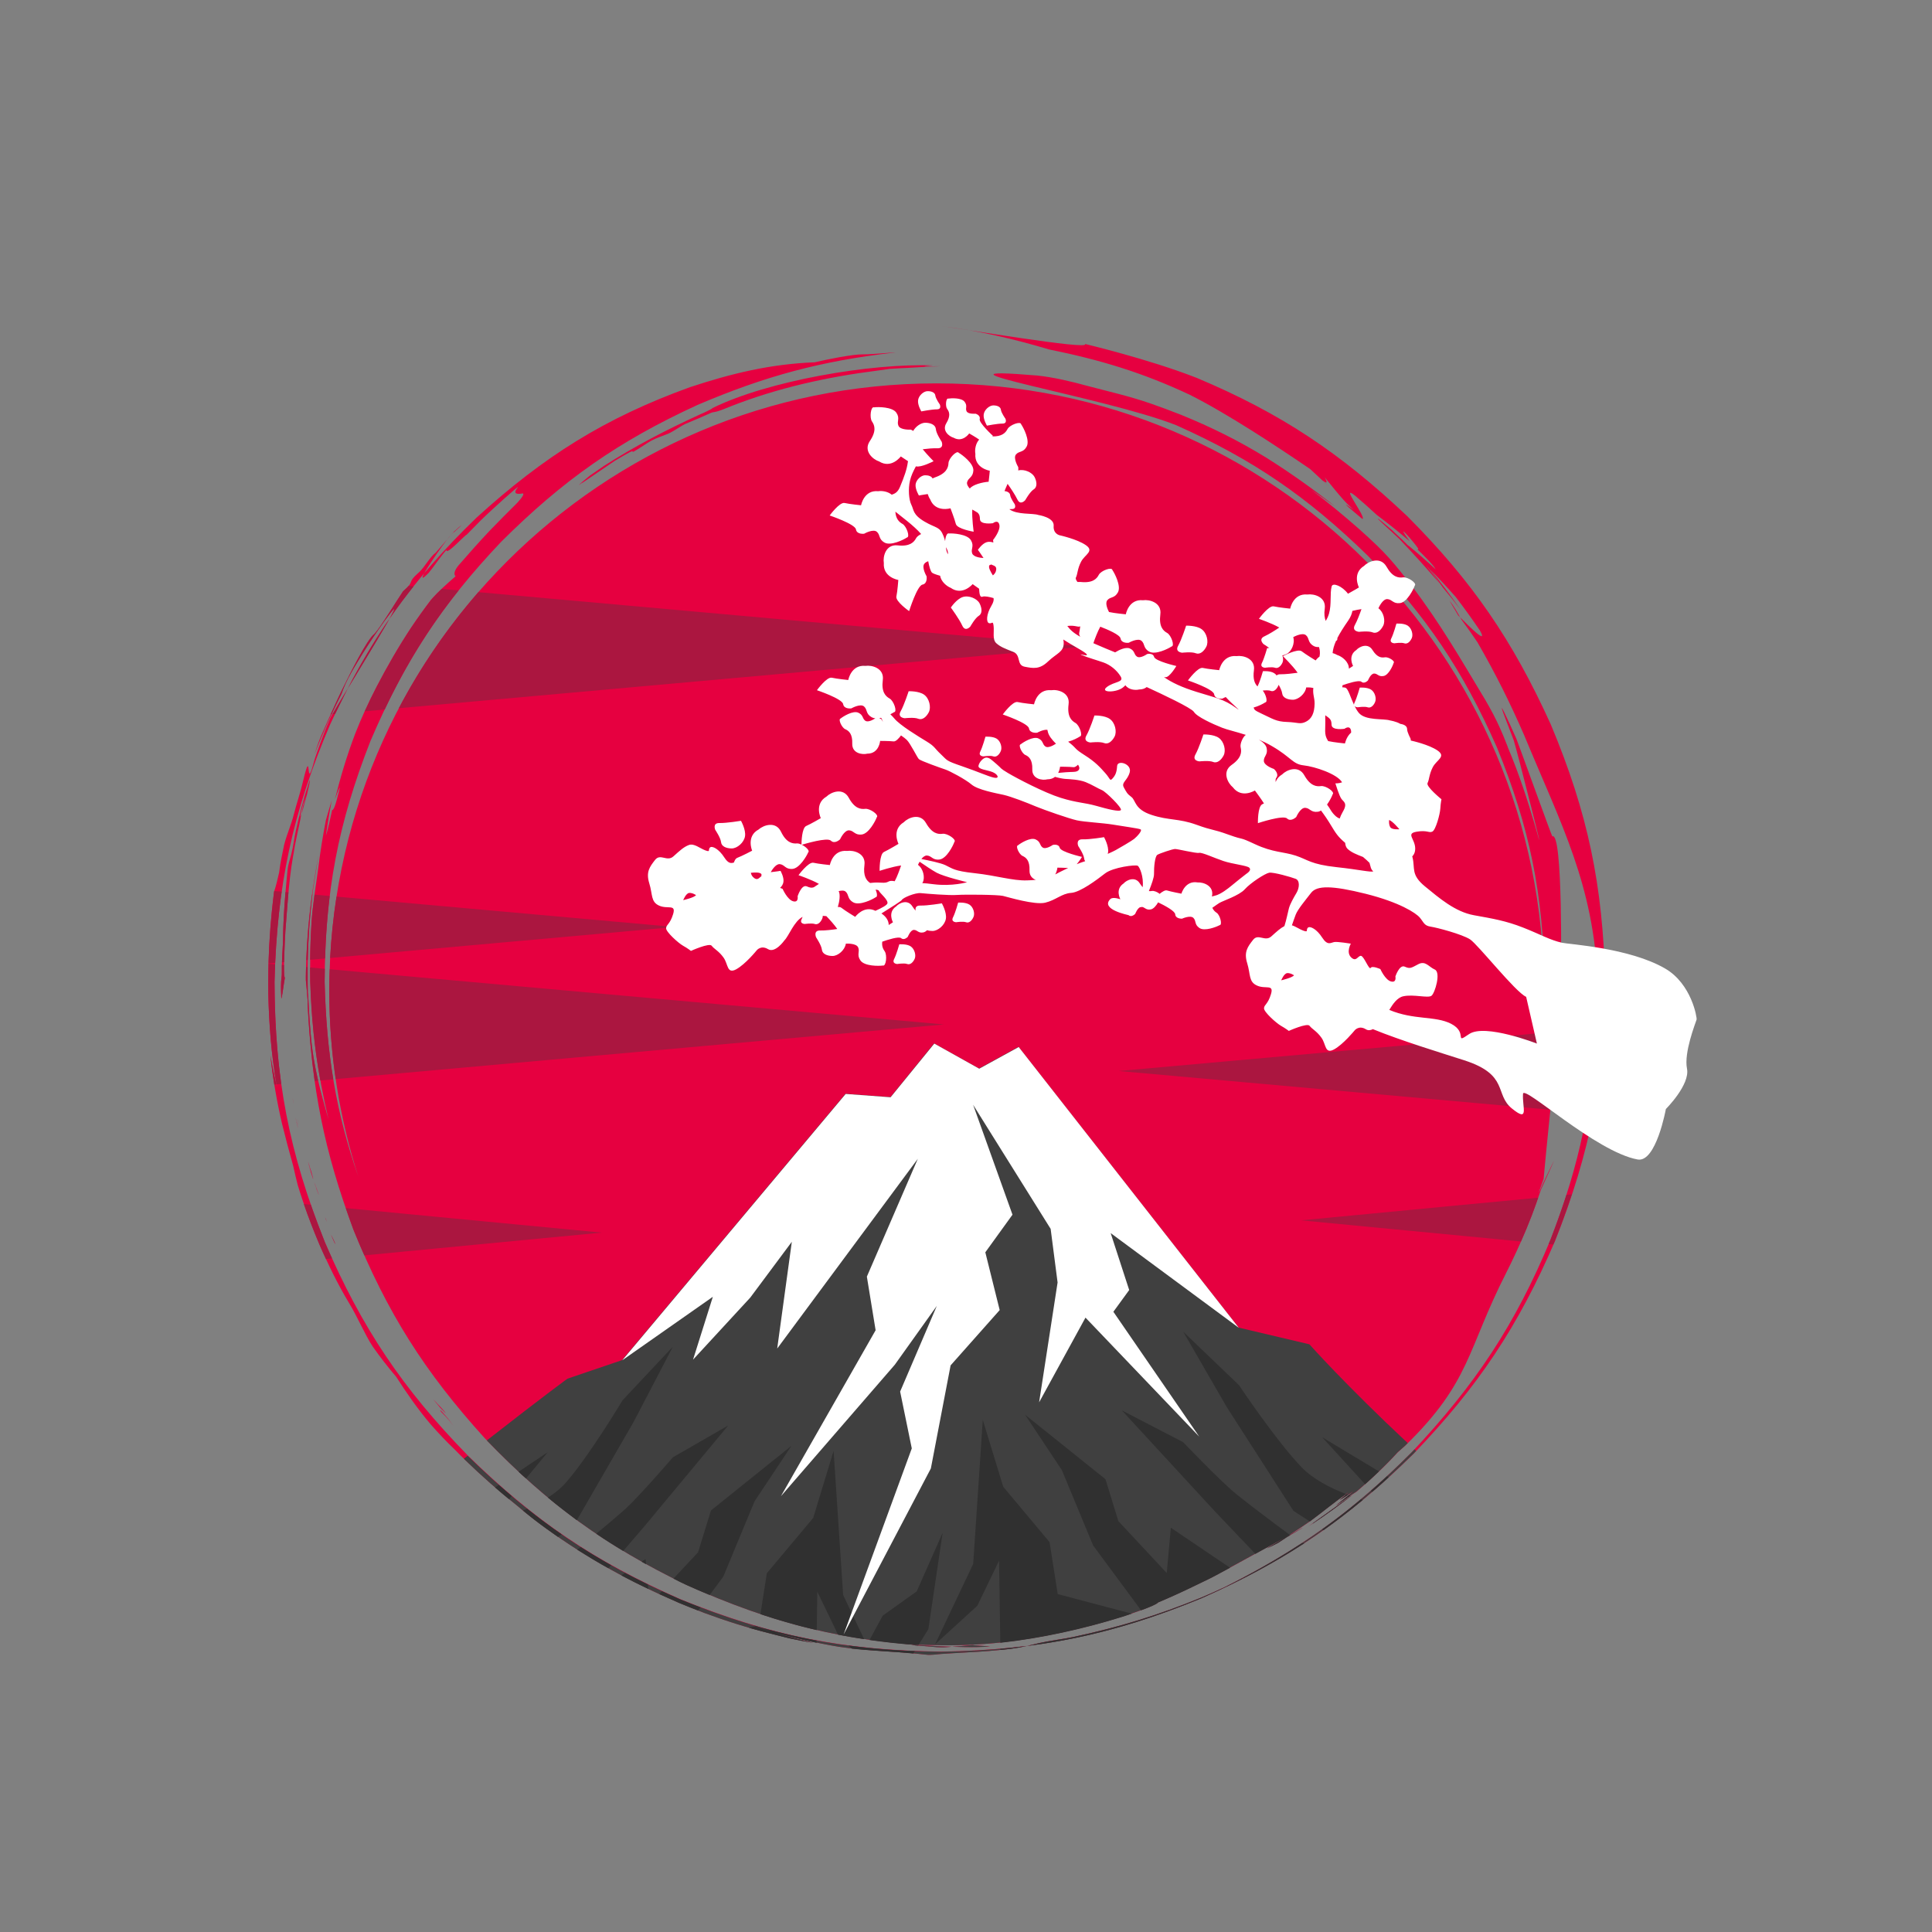
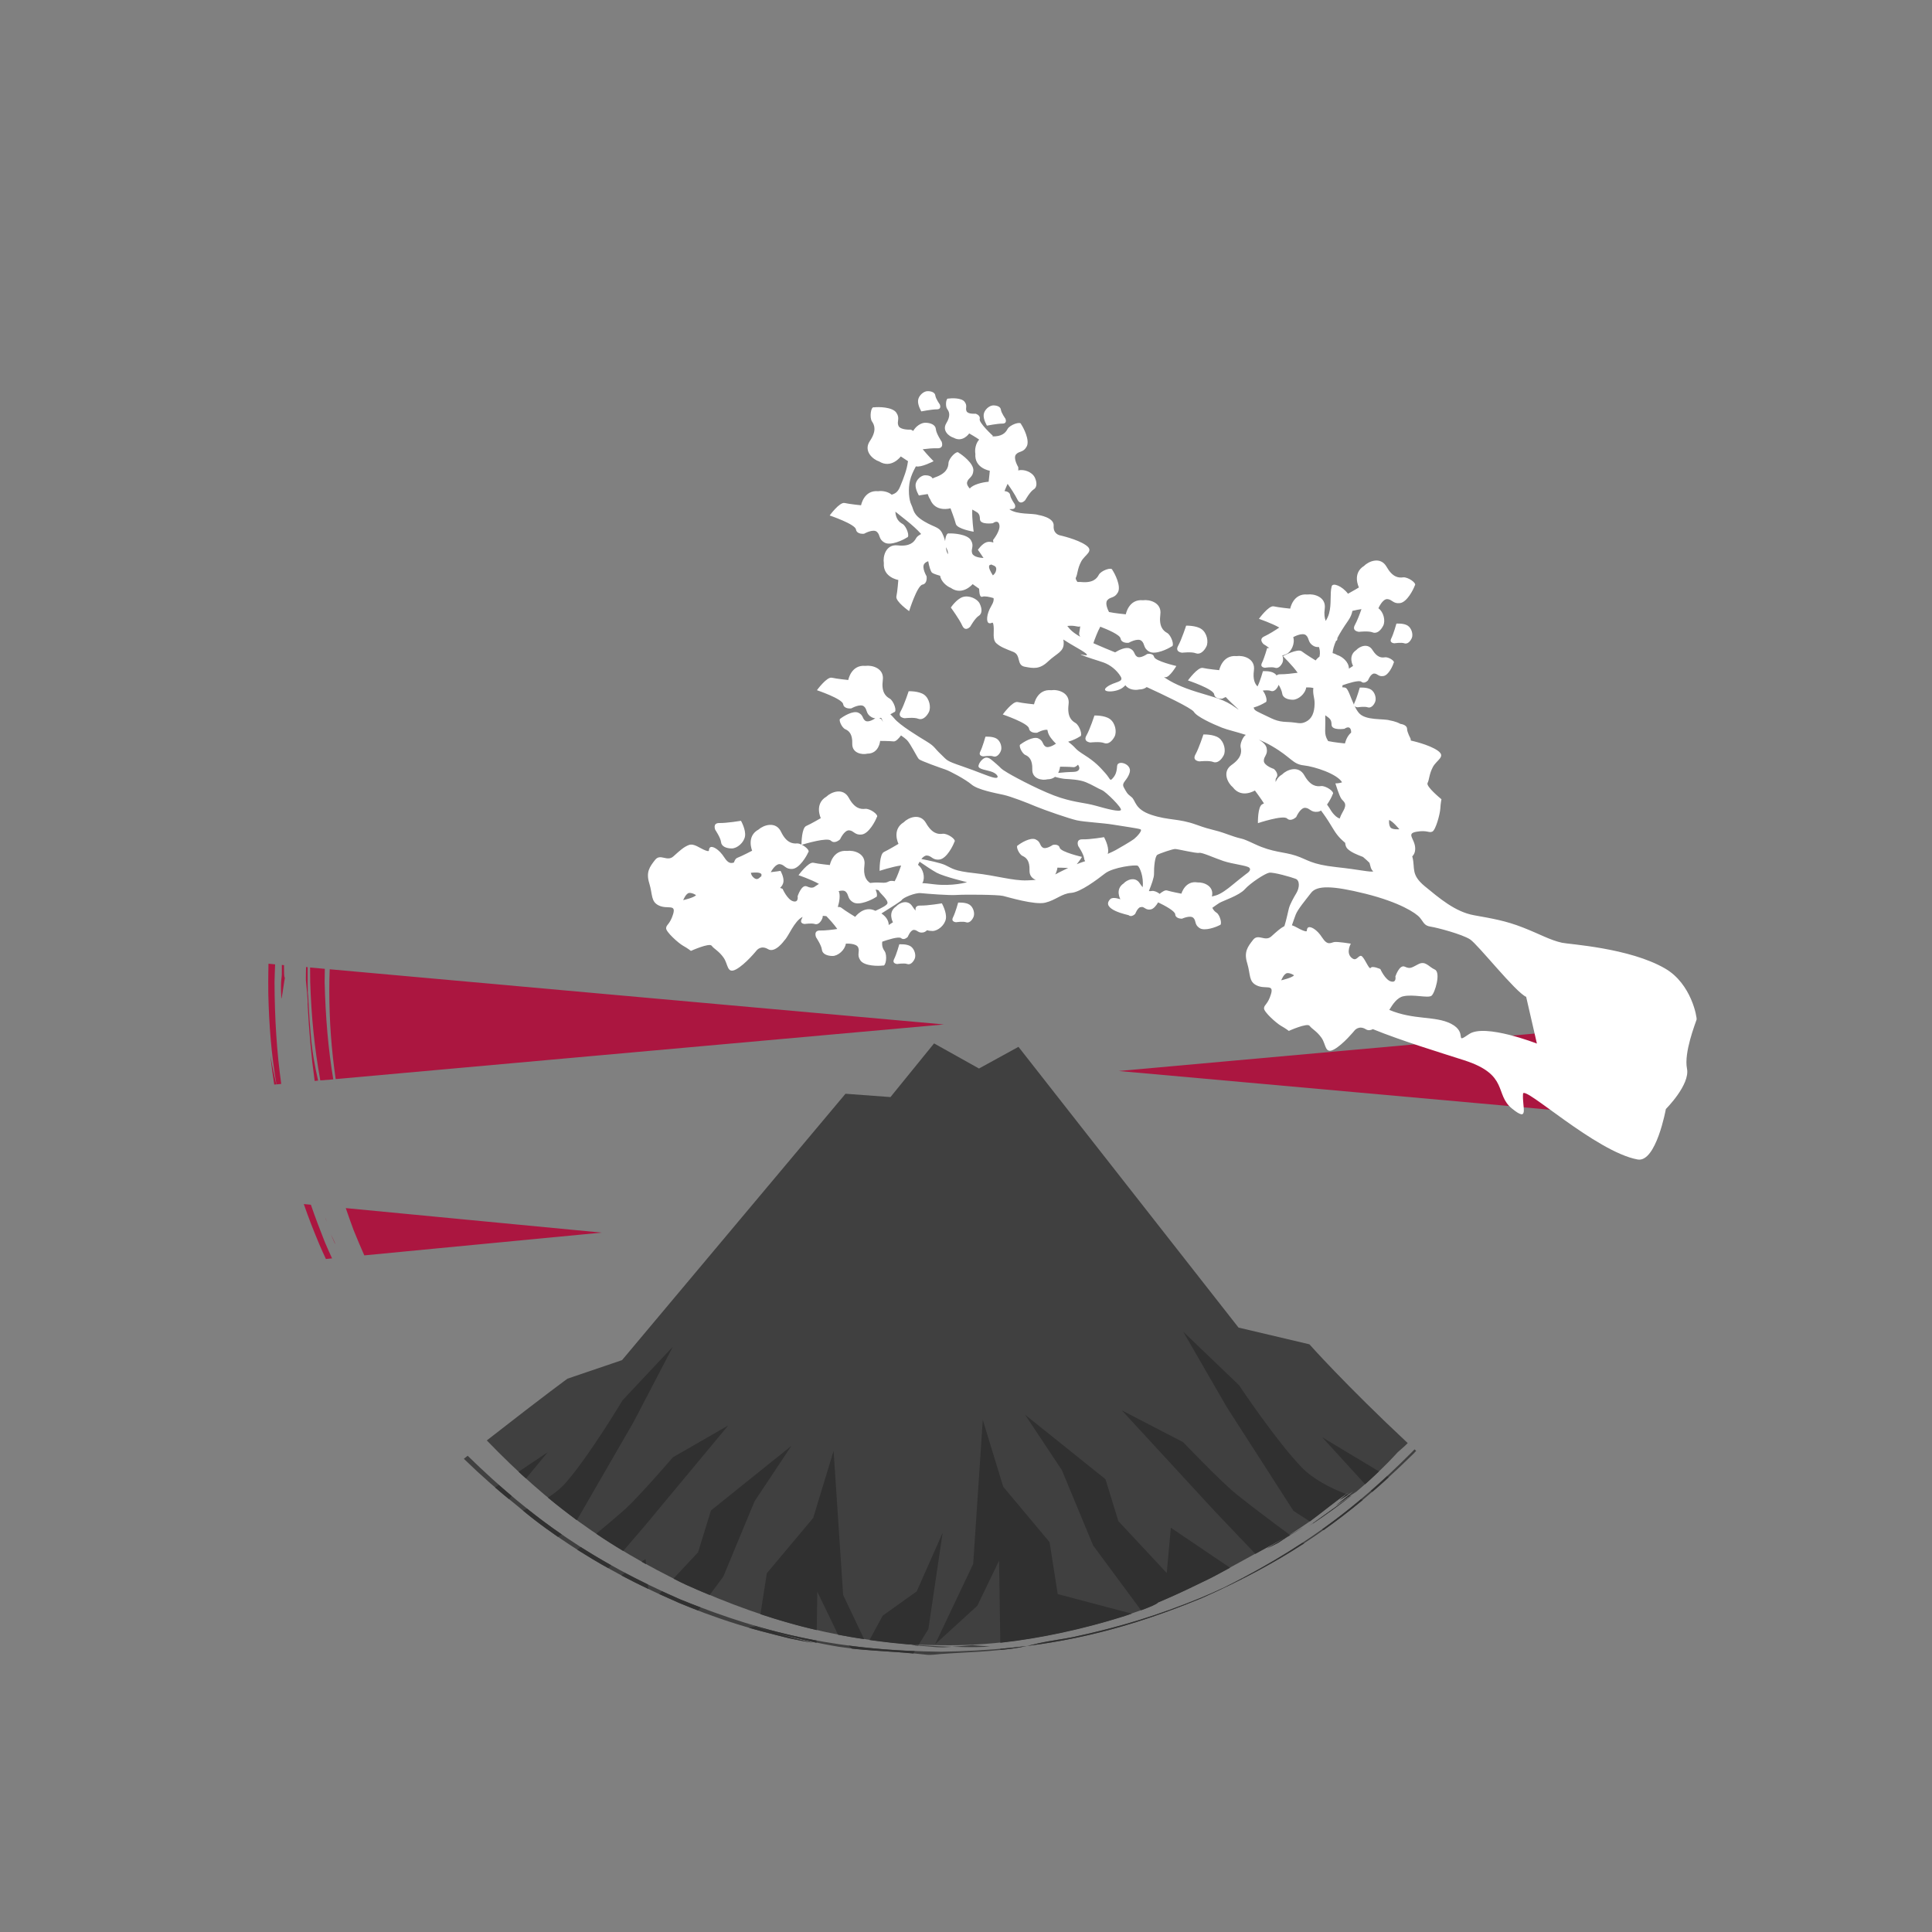
<svg xmlns="http://www.w3.org/2000/svg" version="1.1" id="Calque_1" x="0px" y="0px" width="32px" height="32px" viewBox="0 0 32 32" enable-background="new 0 0 32 32" xml:space="preserve">
  <rect x="0" y="0" width="32" height="32" fill="#808080" stroke="none" />
  <g>
-     <path fill-rule="evenodd" clip-rule="evenodd" fill="#E60040" d="M4.933,18.568c-0.002-0.012-0.005-0.023-0.007-0.035   C4.936,18.598,4.955,18.703,4.933,18.568 M7.375,23.395c-0.04-0.053-0.135-0.15-0.135-0.15c0.061,0.082,0.058,0.08-0.01-0.012   c-0.018-0.018-0.035-0.037-0.053-0.055c0.037,0.045,0.074,0.09,0.111,0.135C7.289,23.313,7.406,23.438,7.375,23.395 M5.124,12.939   c-0.011,0.027-0.019,0.058-0.027,0.086c-0.083,0.241-0.139,0.482-0.196,0.729c-0.032,0.142-0.039,0.252-0.078,0.401   c-0.024,0.084-0.051,0.169-0.06,0.255c-0.042,0.411-0.072,0.799-0.077,1.213c-0.007,0.157-0.021,0.311-0.018,0.47   c0.001,0.078-0.007,0.092-0.012,0.167c0,0.001,0,0.002,0,0.002c-0.004,0.097-0.001,0.172,0.003,0.268   c0.005,0.037,0.031-0.163,0.048-0.268c0.012-0.073,0.024-0.146,0.038-0.219c-0.004,0.021-0.022,0.137-0.03,0.151   c-0.029-0.048,0.007-0.698,0.012-0.777c0.038-0.46,0.062-0.957,0.161-1.408c-0.011,0.044-0.021,0.087-0.03,0.13   c0.018-0.092,0.036-0.184,0.055-0.276c0.004-0.008,0.006-0.018,0.01-0.026c-0.003,0.009-0.006,0.018-0.01,0.026   c0.024-0.118,0.061-0.266,0.077-0.384c-0.064,0.181,0.059-0.27,0.06-0.273c-0.008,0.037-0.017,0.073-0.024,0.109   c0.071-0.208,0.074-0.21-0.004,0.027c-0.01,0.05-0.02,0.101-0.028,0.152c0.028-0.111,0.058-0.22,0.09-0.33   C5.084,13.162,5.161,12.845,5.124,12.939 M4.853,18.219c0.003,0.035,0.004,0.045,0.001,0.008c0.026,0.115,0,0.012-0.008-0.035   C4.849,18.201,4.851,18.209,4.853,18.219 M4.905,18.553c0.013,0.076,0.014,0.084,0.003,0.014c0.06,0.234,0.008,0.053-0.014-0.055   C4.897,18.525,4.901,18.539,4.905,18.553 M5.125,19.309c0.024,0.119,0.03,0.141,0.007,0.02c0.038,0.111,0.097,0.342,0.013,0.076   c-0.016-0.057-0.03-0.111-0.044-0.168C5.11,19.262,5.117,19.285,5.125,19.309 M5.225,19.633c0.024,0.09,0.029,0.1,0.005,0.012   c0.106,0.293,0.019,0.078-0.027-0.068C5.21,19.594,5.218,19.613,5.225,19.633 M5.392,20.182c0.014,0.045,0.009,0.027,0.001-0.002   c0.045,0.109,0.006,0.023-0.011-0.025C5.386,20.164,5.389,20.172,5.392,20.182 M5.504,20.492c0.002,0.004,0.01,0.023,0.01,0.027   c0.016,0.045,0.012,0.031,0.001,0c-0.001-0.002-0.006-0.018-0.005-0.016c0.001,0.004,0.006,0.014,0.007,0.016   c0.054,0.115,0.049,0.121-0.004,0.002c-0.006-0.01-0.024-0.061-0.03-0.072C5.49,20.463,5.497,20.477,5.504,20.492 M7.392,23.463   c0.024,0.029,0.049,0.057,0.075,0.084c-0.018-0.018-0.036-0.037-0.054-0.055c0.13,0.162,0.148,0.186-0.021-0.02   c-0.029-0.031-0.059-0.061-0.088-0.09C7.25,23.295,7.392,23.463,7.392,23.463 M15.33,6.07c-0.067-0.003,0.082-0.014,0.129-0.017   c-1.026-0.041-2.741,0.253-3.66,0.707c0.009,0.008-0.176,0.094-0.185,0.095c-0.58,0.266-1.083,0.525-1.622,0.869   c0,0,0.005-0.004,0.006-0.003C9.922,7.772,9.846,7.824,9.771,7.877C9.757,7.888,9.479,8.116,9.639,7.998   c-0.014,0.015,0.087-0.054,0.095-0.06c0.15-0.103,0.3-0.204,0.45-0.306c0.046-0.028,0.26-0.157,0.294-0.161   c0.005,0.008-0.027,0.019,0.005,0.008c0.022-0.006-0.037,0.029,0.032-0.01c0.154-0.089,0.227-0.16,0.393-0.225   c0.037-0.014,0.074-0.029,0.111-0.042c0.106-0.033,0.221-0.124,0.324-0.177c-0.001-0.002,0.272-0.112,0.291-0.124   c0.034-0.014,0.067-0.029,0.101-0.044c0.084-0.041,0.059-0.02,0.141-0.042c0.082-0.024,0.144-0.052,0.222-0.083   c0.79-0.31,1.604-0.489,2.444-0.595c0.063-0.01,0.191-0.027,0.191-0.027c0.103-0.007,0.206-0.013,0.309-0.017   c0.181-0.011,0.366-0.023,0.548-0.027C15.503,6.066,15.417,6.067,15.33,6.07 M9.151,8.444C9.184,8.425,9.216,8.407,9.25,8.389   C9.217,8.408,9.184,8.425,9.151,8.444 M15.514,6.35c5.555,0,10.059,4.503,10.059,10.059c0,0.255-0.01,0.507-0.028,0.757   c0.023-0.289,0.037-0.586,0.04-0.902c-0.026-1.452-0.243-2.544-0.792-3.887c-0.565-1.277-1.17-2.175-2.141-3.176   c-1.001-0.974-1.895-1.588-3.167-2.157c-1.172-0.466-4.479-1.005-2.305-0.824c0.279,0.03,0.563,0.098,0.832,0.172   c0.366,0.097,0.674,0.164,1.039,0.289c0.172,0.06,0.339,0.122,0.507,0.188c0.51,0.208,0.944,0.423,1.415,0.711   c0.405,0.256,0.767,0.511,1.141,0.809c-0.131-0.096-0.264-0.188-0.397-0.278c0.275,0.208,0.534,0.423,0.795,0.652   c0.102,0.09,0.202,0.183,0.301,0.278c0.146,0.142,0.248,0.258,0.375,0.415c0.512,0.634,0.857,1.207,1.271,1.9   c0.096,0.156,0.188,0.311,0.273,0.472c0.083,0.159,0.152,0.315,0.217,0.482c0.01,0.025,0.021,0.052,0.029,0.077   c0.178,0.421,0.32,0.855,0.449,1.293c0.258,0.946-0.312-1.296-0.356-1.422c-0.07-0.191-0.364-0.913-0.064-0.265   c0.038,0.082,0.074,0.164,0.11,0.246c0.041,0.102,0.587,1.616,0.594,1.614c0.179-0.096,0.146,2.292,0.141,2.41   c-0.05,1.107-0.186,2.164-0.285,3.263c-0.039,0.111-0.146,0.391-0.016,0.088c0.246-0.516,0.254-0.525-0.027,0.088   c-0.048,0.145-0.1,0.287-0.153,0.43c-0.03,0.076-0.06,0.15-0.09,0.225c-0.104,0.25-0.214,0.488-0.336,0.73   c-0.648,1.271-0.584,1.803-1.672,2.859c-0.04,0.035-0.08,0.07-0.121,0.107c-0.209,0.23-0.442,0.447-0.68,0.65   c-0.258,0.205-0.523,0.398-0.799,0.578c0.201-0.143,1.372-0.979,0.456-0.346c0.097-0.078,0.192-0.156,0.287-0.234   c-0.074,0.049-0.149,0.096-0.226,0.143c0.049-0.043,0.099-0.086,0.147-0.127c-0.214,0.143-0.428,0.324-0.64,0.48   c-0.228,0.162-0.471,0.309-0.714,0.447c0.063-0.029,0.126-0.059,0.188-0.092c0.049-0.031,0.099-0.064,0.146-0.096   c0.985-0.563-1.098,0.604-1.309,0.701c-0.067,0.031-0.133,0.064-0.199,0.096c-0.209,0.102-0.416,0.197-0.63,0.287   c-0.035,0.055-0.539,0.221-0.599,0.238c-0.749,0.234-1.628,0.418-2.414,0.459c-0.194,0.01-0.385,0.016-0.579,0.012   c-0.18-0.002-0.356-0.006-0.536-0.018c0.035,0.006,0.073,0.012,0.108,0.02c0.098,0.008,0.194,0.016,0.292,0.025   c0.046,0.004,0.09,0.008,0.136,0.008c0.016,0,0.032,0,0.048,0c0.158-0.01,0.316-0.021,0.474-0.037   c0.098,0.01,0.195,0.016,0.293,0.023c-0.24,0.02-0.574,0.008-0.814-0.002c-1.575-0.074-2.774-0.371-4.22-1.02   c-1.353-0.654-2.298-1.344-3.34-2.428c-0.997-1.1-1.614-2.076-2.172-3.449c-0.492-1.322-0.689-2.346-0.762-3.743   c0.009-0.048-0.022-0.3-0.026-0.368c-0.005-0.019-0.002-0.117-0.002-0.143c0.003-0.174,0.011-0.348,0.022-0.522   c0.018-0.281,0.048-0.562,0.089-0.841c0.029-0.192,0.06-0.385,0.097-0.576c0,0-0.001,0.006-0.001,0.007   c-0.019,0.102-0.033,0.206-0.05,0.308c-0.015,0.087-0.027,0.175-0.041,0.263c-0.065,0.512-0.089,0.988-0.086,1.504   c0,0.06,0.001,0.12,0.002,0.18c0.009,0.064,0.011,0.137,0.014,0.202c0.008,0.161,0.02,0.321,0.034,0.483   c0.042,0.516,0.155,0.928,0.296,1.418c-0.187-0.787-0.277-1.473-0.303-2.283c-0.006-0.336-0.001-0.662,0.022-0.998   c0.022-0.296,0.068-0.584,0.11-0.878c0.032-0.268,0.075-0.535,0.127-0.8c0.031-0.109,0.063-0.219,0.097-0.328   c-0.038,0.194-0.07,0.388-0.097,0.583c0.04-0.113,0.074-0.298,0.103-0.422c0.036,0.01,0.086-0.205,0.092-0.229   c0.081-0.292,0.001-0.067-0.045,0.048c0.094-0.374,0.196-0.717,0.333-1.078c0.107-0.274,0.222-0.523,0.357-0.785   c0.176-0.338,0.363-0.663,0.573-0.981c0.105-0.156,0.214-0.309,0.328-0.458C7.252,9.804,7.412,9.66,7.546,9.545   C7.495,9.499,7.561,9.406,7.59,9.37c0.172-0.199,0.343-0.391,0.523-0.582c0.146-0.152,0.293-0.299,0.442-0.447   c0.014-0.015,0.144-0.148,0.106-0.169C8.563,8.19,8.487,8.183,8.576,8.073c0.054-0.068-0.44,0.375-0.623,0.556L7.728,8.858   c-0.016-0.01-0.343,0.355-0.334,0.25c-0.11,0.126-0.193,0.258-0.294,0.381C6.754,9.842,7.401,8.917,7.458,8.875   c0.041-0.047,0.134-0.144,0.185-0.174c-0.043,0.04-0.086,0.08-0.129,0.12C7.52,8.809,7.531,8.796,7.537,8.784   c-0.03,0.035-0.323,0.373-0.323,0.373C7.125,9.222,7.04,9.38,6.955,9.465C6.709,9.682,6.899,9.599,6.676,9.794   C6.563,9.959,6.307,10.386,6.201,10.5c-0.125,0.091-0.418,0.69-0.5,0.855c-0.101,0.202-0.192,0.406-0.284,0.611   c-0.033,0.074-0.065,0.148-0.098,0.222c-0.043,0.099-0.078,0.206-0.111,0.308c0.069-0.178,0.142-0.351,0.219-0.526   c0.073-0.162,0.149-0.32,0.229-0.479c0.077-0.234,0.224-0.46,0.351-0.669c0.115-0.183,0.235-0.362,0.36-0.538   c0.636-0.873-0.792,1.393-0.896,1.61c-0.012,0.026-0.023,0.053-0.034,0.079c-0.082,0.198-0.155,0.396-0.224,0.598   c-0.169,0.653-0.035-0.296-0.194,0.37c-0.04,0.177-0.105,0.361-0.151,0.543c-0.046,0.186-0.112,0.315-0.162,0.51   c-0.032,0.152-0.064,0.304-0.083,0.458C4.6,14.55,4.572,14.679,4.539,14.77c-0.063,0.509-0.094,0.981-0.096,1.494   c0,0.065,0,0.133,0.001,0.198c0.013,0.528,0.052,1.028,0.144,1.547c-0.041-0.174-0.077-0.35-0.109-0.525   c0.041,0.379,0.104,0.746,0.19,1.119c0.058,0.236,0.12,0.469,0.186,0.703c0.024,0.107,0.049,0.217,0.077,0.324   c0.103,0.338,0.224,0.66,0.36,0.984c0.145,0.332,0.298,0.65,0.485,0.961c0.146,0.238,0.264,0.527,0.397,0.729   c0.123,0.174,0.249,0.338,0.388,0.5c0.171,0.268,0.36,0.537,0.564,0.779c0.133,0.152,0.27,0.297,0.416,0.436   c0.048,0.051,0.097,0.098,0.146,0.146c0.289,0.281,0.574,0.531,0.888,0.781c0.151,0.129,0.308,0.252,0.468,0.367   c0.701,0.508,1.407,0.891,2.202,1.234c0.141,0.059,0.28,0.113,0.422,0.168c0.365,0.135,0.717,0.246,1.094,0.34   c0.106,0.027,0.212,0.055,0.318,0.08c0.129,0.027,0.257,0.053,0.388,0.074c-0.225-0.053-0.448-0.113-0.669-0.182   c-0.029-0.01-0.442-0.129-0.44-0.133l0.006,0.002c0.082,0.027,0.168,0.047,0.251,0.072c0.062,0.02,0.123,0.039,0.183,0.059   c0.361,0.102,0.726,0.186,1.096,0.248c0.502,0.074,0.967,0.074,1.447,0.131c0.076,0.01,0.17-0.006,0.248-0.012   c0.063-0.004,0.126-0.008,0.188-0.012c0.201-0.014,0.401-0.02,0.602-0.037c0.356-0.031,0.481-0.045,0.831-0.131   c0.182-0.041,0.38-0.063,0.57-0.102c0.758-0.162,1.397-0.357,2.117-0.652c0.131-0.055,0.261-0.113,0.39-0.174   c1.24-0.623,2.119-1.252,3.095-2.232c1.057-1.123,1.711-2.109,2.302-3.529c0.487-1.264,0.696-2.281,0.756-3.638   c0.015-0.21,0.021-0.414,0.021-0.625c-0.064-1.608-0.605-2.608-1.215-4.08c-0.235-0.542-0.478-1.028-0.774-1.541   c-0.086-0.128-0.174-0.253-0.265-0.376c-0.06-0.101-0.124-0.226-0.199-0.314c0.049,0.079,0.142,0.24,0.142,0.24   c0.04,0.038,0.529,0.551,0.363,0.255c-0.128-0.189-0.262-0.375-0.401-0.556c-0.136-0.156-0.277-0.308-0.424-0.456   c0.176,0.214,0.343,0.435,0.501,0.662c-0.094-0.123-0.189-0.243-0.289-0.361c-0.086-0.116-0.183-0.266-0.279-0.368   c0.074,0.097,0.147,0.195,0.219,0.294c-0.214-0.253-0.435-0.493-0.663-0.734c-0.043-0.041-0.087-0.082-0.13-0.122   c-0.07-0.065-0.144-0.129-0.211-0.196c-0.093-0.097,0.228,0.179,0.228,0.179c0.001,0.001,0.007,0.007,0.007,0.007   c0.009,0.009,0.019,0.019,0.028,0.028c0.084,0.075,0.166,0.154,0.245,0.235c-0.009-0.01-0.019-0.02-0.027-0.03   c0.158,0.129,0.312,0.264,0.461,0.402c-0.042-0.081-0.227-0.258-0.299-0.329c0.004-0.004,0.009-0.008,0.013-0.012   c-0.074-0.111-0.418-0.504-0.146-0.125c-0.082-0.07-0.166-0.14-0.25-0.208c-0.097-0.078-0.195-0.154-0.295-0.229   c-0.116-0.107-0.234-0.213-0.355-0.315c-0.269-0.219,0.189,0.359,0.119,0.384c-0.07-0.057-0.468-0.39-0.144-0.15   c-0.038-0.037-0.077-0.074-0.116-0.11c-0.121-0.124-0.249-0.292-0.362-0.427c-0.012-0.015,0.093,0.15-0.037,0.049   c0.304,0.288-0.146-0.135-0.204-0.187c-0.557-0.381-1.389-0.929-2.002-1.235c-0.781-0.366-1.477-0.576-2.325-0.748   c-0.583-0.174-1.178-0.314-1.783-0.385c0.274,0.028,2.479,0.405,2.378,0.294c-0.003,0,1.046,0.247,1.848,0.561   c1.398,0.587,2.381,1.245,3.488,2.29c1.078,1.081,1.747,2.057,2.378,3.449c0.617,1.47,0.864,2.669,0.902,4.264   c-0.009,1.599-0.241,2.806-0.831,4.294c-0.61,1.416-1.274,2.412-2.344,3.525c-1.103,1.084-2.093,1.76-3.506,2.389   c-1.49,0.613-2.702,0.859-4.313,0.887c-1.613-0.02-2.828-0.26-4.321-0.867c-1.42-0.625-2.416-1.297-3.525-2.383   C6.665,22.996,5.997,22,5.381,20.576c-0.595-1.492-0.828-2.705-0.834-4.312c0.042-1.601,0.295-2.804,0.925-4.274   c0.644-1.389,1.325-2.358,2.424-3.419c1.116-1.013,2.116-1.646,3.532-2.158c0.692-0.229,1.335-0.384,2.065-0.412   c0.198-0.046,0.619-0.134,0.809-0.132c0.098,0.005,0.639-0.045,0.506-0.029c-1.21,0.14-2.128,0.386-3.255,0.867   C10.24,7.31,9.324,7.954,8.3,8.975c-0.988,1.042-1.598,1.974-2.163,3.296c-0.543,1.383-0.752,2.505-0.76,3.993   c0.03,1.205,0.19,2.167,0.557,3.222c-0.312-0.971-0.48-2.004-0.48-3.078C5.454,10.854,9.958,6.35,15.514,6.35" />
    <path fill-rule="evenodd" clip-rule="evenodd" fill="#AB1640" d="M5.392,20.182c0.014,0.045,0.009,0.027,0.001-0.002   c0.045,0.109,0.006,0.023-0.011-0.025C5.386,20.164,5.389,20.172,5.392,20.182 M5.504,20.492c0.002,0.004,0.01,0.023,0.01,0.027   c0.016,0.045,0.012,0.031,0.001,0c-0.001-0.002-0.006-0.018-0.005-0.016c0.001,0.004,0.006,0.014,0.007,0.016   c0.054,0.115,0.049,0.121-0.004,0.002c-0.006-0.01-0.024-0.061-0.03-0.072C5.49,20.463,5.497,20.477,5.504,20.492 M5.032,19.943   c0.078,0.227,0.165,0.449,0.259,0.672c0.035,0.08,0.07,0.16,0.107,0.238l0.102-0.01c-0.04-0.088-0.08-0.176-0.119-0.268   c-0.084-0.211-0.162-0.418-0.232-0.621L5.032,19.943z M6.034,20.793c-0.06-0.135-0.119-0.275-0.177-0.418   c-0.046-0.125-0.089-0.244-0.13-0.365l1.544,0.148l2.695,0.258l-2.695,0.258L6.034,20.793z" />
-     <path fill-rule="evenodd" clip-rule="evenodd" fill="#AB1640" d="M25.65,20.605c0.012-0.025,0.021-0.051,0.033-0.078   c0.098-0.254,0.185-0.496,0.262-0.736l0.089-0.008c-0.082,0.252-0.177,0.51-0.282,0.775l-0.024,0.055L25.65,20.605z M25.477,19.838   c-0.034,0.1-0.07,0.197-0.107,0.295c-0.03,0.076-0.06,0.15-0.09,0.225c-0.029,0.068-0.059,0.137-0.088,0.205l-0.949-0.092   l-2.694-0.258l2.694-0.258L25.477,19.838z" />
    <path fill-rule="evenodd" clip-rule="evenodd" fill="#404040" d="M7.683,24.162l0.004,0.004c0.289,0.281,0.574,0.531,0.888,0.781   c0.151,0.129,0.308,0.252,0.468,0.367c0.701,0.508,1.407,0.891,2.202,1.234c0.141,0.059,0.28,0.113,0.422,0.168   c0.365,0.135,0.717,0.246,1.094,0.34c0.106,0.027,0.212,0.055,0.318,0.08c0.129,0.027,0.257,0.053,0.388,0.074   c-0.225-0.053-0.448-0.113-0.669-0.182c-0.029-0.01-0.442-0.129-0.44-0.133c0,0,0.006,0.002,0.006,0.002   c0.082,0.027,0.168,0.047,0.251,0.072c0.062,0.02,0.123,0.039,0.183,0.059c0.361,0.102,0.726,0.186,1.096,0.248   c0.502,0.074,0.967,0.074,1.447,0.131c0.076,0.01,0.17-0.006,0.248-0.012c0.063-0.004,0.126-0.008,0.188-0.012   c0.201-0.014,0.401-0.02,0.602-0.037c0.356-0.031,0.481-0.045,0.831-0.131c0.182-0.041,0.38-0.063,0.57-0.102   c0.758-0.162,1.397-0.357,2.117-0.652c0.131-0.055,0.261-0.113,0.39-0.174c1.24-0.623,2.119-1.252,3.095-2.232   c0.016-0.018,0.031-0.033,0.047-0.049l0.027,0.025c-0.016,0.018-0.031,0.033-0.048,0.051c-1.103,1.084-2.093,1.76-3.506,2.389   c-1.49,0.613-2.702,0.859-4.313,0.887c-1.613-0.02-2.828-0.26-4.321-0.867c-1.419-0.623-2.414-1.297-3.522-2.379L7.683,24.162z    M23.316,23.902c-0.015,0.016-0.029,0.029-0.045,0.045c-0.04,0.035-0.08,0.07-0.121,0.107c-0.209,0.23-0.442,0.447-0.68,0.65   c-0.258,0.205-0.523,0.398-0.799,0.578c0.201-0.143,1.372-0.979,0.456-0.346c0.097-0.078,0.192-0.156,0.287-0.234   c-0.074,0.049-0.149,0.096-0.226,0.143c0.049-0.043,0.099-0.086,0.147-0.127c-0.214,0.143-0.428,0.324-0.64,0.48   c-0.228,0.162-0.471,0.309-0.714,0.447c0.063-0.029,0.126-0.059,0.188-0.092c0.049-0.031,0.099-0.064,0.146-0.096   c0.985-0.563-1.098,0.604-1.309,0.701c-0.067,0.031-0.133,0.064-0.199,0.096c-0.209,0.102-0.416,0.197-0.63,0.287   c-0.035,0.055-0.539,0.221-0.599,0.238c-0.749,0.234-1.628,0.418-2.414,0.459c-0.194,0.01-0.385,0.016-0.579,0.012   c-0.18-0.002-0.356-0.006-0.536-0.018c0.035,0.006,0.073,0.012,0.108,0.02c0.098,0.008,0.194,0.016,0.292,0.025   c0.046,0.004,0.09,0.008,0.136,0.008c0.016,0,0.031,0,0.048,0c0.158-0.01,0.316-0.021,0.474-0.037   c0.098,0.01,0.195,0.016,0.293,0.023c-0.24,0.02-0.574,0.008-0.814-0.002c-1.575-0.074-2.774-0.371-4.22-1.02   c-1.337-0.646-2.276-1.328-3.303-2.391c1.021-0.797,1.337-1.023,1.337-1.023l0.903-0.307l3.701-4.412l0.745,0.055l0.722-0.889   l0.744,0.416l0.654-0.359l3.645,4.65l1.174,0.277C21.691,22.27,22.281,22.934,23.316,23.902" />
    <path fill-rule="evenodd" clip-rule="evenodd" fill="#303030" d="M8.432,24.832l0.043-0.053c-0.071-0.061-0.142-0.121-0.213-0.184   L8.2,24.637C8.276,24.703,8.354,24.768,8.432,24.832 M9.243,25.457l0.06-0.043c-0.194-0.133-0.384-0.273-0.573-0.426   C8.707,25,8.683,25.01,8.661,25.018c0.124,0.104,0.252,0.203,0.382,0.297C9.109,25.363,9.176,25.41,9.243,25.457 M10.077,25.975   l0.044-0.051c-0.174-0.096-0.341-0.197-0.505-0.301l-0.055,0.045C9.731,25.775,9.902,25.879,10.077,25.975 M10.738,26.318   l-0.007-0.074c-0.13-0.063-0.255-0.127-0.379-0.191l-0.061,0.041C10.438,26.172,10.586,26.246,10.738,26.318 M11.564,26.676   l0.039-0.053c-0.11-0.041-0.222-0.084-0.335-0.131c-0.104-0.045-0.206-0.092-0.305-0.137l-0.044,0.047   c0.107,0.049,0.216,0.098,0.326,0.146C11.351,26.592,11.457,26.635,11.564,26.676 M12.491,26.938l-0.087,0.023   c0.117,0.033,0.236,0.066,0.356,0.096c0.106,0.027,0.212,0.055,0.318,0.08c0.129,0.027,0.257,0.053,0.388,0.074   c-0.225-0.053-0.448-0.113-0.669-0.182C12.779,27.025,12.614,26.975,12.491,26.938 M12.515,26.932l-0.019,0.006   c0.04,0.01,0.08,0.02,0.119,0.033c0.062,0.02,0.123,0.039,0.183,0.059c0.241,0.068,0.482,0.127,0.727,0.18l0-0.037   C13.187,27.109,12.854,27.031,12.515,26.932 M15.128,27.387l0.023-0.039c-0.382-0.014-0.745-0.045-1.096-0.092l0.054,0.051   C14.458,27.344,14.791,27.355,15.128,27.387 M21.605,25.561l-0.035-0.006c-0.305,0.201-0.626,0.391-0.975,0.576l-0.014,0.016   l-0.006-0.006c-0.094,0.051-0.19,0.1-0.289,0.148c-0.129,0.061-0.259,0.119-0.39,0.174c-0.72,0.295-1.359,0.49-2.117,0.652   c-0.19,0.039-0.389,0.061-0.57,0.102c-0.278,0.068-0.415,0.092-0.64,0.111v-0.018c1.159-0.102,2.159-0.355,3.332-0.838   C20.539,26.189,21.091,25.896,21.605,25.561 M22.573,24.844l-0.033-0.01c-0.21,0.178-0.422,0.34-0.641,0.496l0.022,0.016   C22.142,25.189,22.358,25.023,22.573,24.844 M23.002,24.469l-0.029-0.018c-0.088,0.084-0.177,0.162-0.265,0.24l0.02,0.021   C22.819,24.635,22.91,24.553,23.002,24.469 M8.713,24.488c-0.042-0.037-0.083-0.072-0.124-0.111l0.483-0.324L8.713,24.488z    M9.554,25.18c-0.162-0.121-0.321-0.244-0.479-0.375c0.113-0.072,0.218-0.156,0.301-0.252c0.387-0.443,0.936-1.361,0.936-1.361   l0.833-0.887l-0.651,1.248L9.554,25.18z M10.322,25.689c-0.153-0.092-0.301-0.186-0.446-0.285c0.183-0.152,0.372-0.313,0.477-0.406   c0.244-0.223,0.793-0.861,0.793-0.861l0.916-0.527l-1.383,1.664L10.322,25.689z M10.701,25.908   c-0.025-0.014-0.05-0.027-0.075-0.041l0.067-0.045L10.701,25.908z M11.754,26.418c-0.126-0.051-0.255-0.107-0.385-0.166   c-0.073-0.033-0.144-0.068-0.214-0.105l0.407-0.436l0.214-0.693l1.332-1.07l-0.61,0.918l-0.518,1.248L11.754,26.418z M14.313,27.15   c-0.146-0.021-0.29-0.047-0.432-0.074l-0.344-0.713L13.528,27c-0.313-0.072-0.621-0.16-0.933-0.264l0.106-0.678l0.768-0.916   l0.338-1.111l0.158,2.387L14.313,27.15z M15.216,27.242c-0.054-0.002-0.108-0.006-0.163-0.008c0.035,0.006,0.073,0.012,0.108,0.02   l0.046,0.002l0.005-0.006c-0.28-0.02-0.548-0.049-0.81-0.086l0.219-0.404l0.563-0.402l0.429-0.971l-0.236,1.596L15.216,27.242z    M18.746,26.727c-0.08,0.029-0.145,0.049-0.164,0.055c-0.624,0.195-1.338,0.355-2.014,0.428l-0.02-1.361l-0.361,0.748l-0.7,0.639   l0.632-1.332l0.159-2.387l0.339,1.109l0.767,0.916l0.135,0.861L18.746,26.727z M20.374,25.967   c-0.178,0.096-0.317,0.172-0.364,0.193c-0.067,0.031-0.133,0.064-0.199,0.096c-0.209,0.102-0.416,0.197-0.63,0.287   c-0.017,0.027-0.146,0.08-0.281,0.129l-0.794-1.074l-0.519-1.25l-0.609-0.916L18.31,24.5l0.214,0.695l0.801,0.859l0.068-0.75   L20.374,25.967z M21.361,25.42c-0.125,0.078-0.252,0.154-0.378,0.227c0.063-0.029,0.126-0.059,0.188-0.092   c0.049-0.031,0.099-0.064,0.146-0.096l0.052-0.029l-0.007-0.006c-0.15,0.082-0.359,0.197-0.569,0.313l-0.677-0.711l-1.535-1.666   l1.016,0.527c0,0,0.608,0.639,0.881,0.861C20.667,24.902,21.111,25.236,21.361,25.42 M22.295,24.746   c-0.199,0.139-0.399,0.307-0.598,0.453h-0.002l-0.271-0.174l-1.106-1.721l-0.721-1.248l0.925,0.887c0,0,0.609,0.916,1.038,1.361   C21.748,24.498,22.032,24.645,22.295,24.746 M22.328,24.76c-0.046,0.029-0.092,0.059-0.139,0.086   c0.038-0.033,0.075-0.064,0.112-0.096C22.31,24.752,22.319,24.756,22.328,24.76 M22.367,24.773   c-0.056,0.037-0.133,0.092-0.239,0.164c0.072-0.057,0.144-0.115,0.215-0.174L22.367,24.773z M22.378,24.779   c-0.205,0.158-0.414,0.311-0.63,0.455l-0.003-0.004c0.162-0.115,0.474-0.338,0.632-0.453L22.378,24.779z M22.84,24.371   c-0.075,0.072-0.151,0.143-0.229,0.213l-0.712-0.779L22.84,24.371z" />
-     <path fill-rule="evenodd" clip-rule="evenodd" fill="#AB1640" d="M6.606,11.73c0.365-0.693,0.807-1.337,1.317-1.922l3.711,0.333   l6.329,0.568l-6.329,0.569L6.606,11.73z M6.768,9.705C6.75,9.726,6.721,9.754,6.676,9.794C6.563,9.959,6.307,10.386,6.201,10.5   c-0.125,0.091-0.418,0.69-0.5,0.855c-0.079,0.157-0.152,0.316-0.224,0.477l0.015-0.001c0.053-0.113,0.108-0.226,0.165-0.338   c0.077-0.234,0.224-0.46,0.351-0.669c0.115-0.183,0.235-0.362,0.36-0.537c0.595-0.816-0.616,1.111-0.859,1.543l0.042-0.004   c0.387-0.81,0.792-1.479,1.299-2.113L6.768,9.705z M6.042,11.781c0.061-0.134,0.126-0.267,0.196-0.403   c0.176-0.338,0.363-0.663,0.573-0.981c0.105-0.156,0.214-0.309,0.328-0.458c0.052-0.061,0.112-0.124,0.176-0.185l0.281,0.025   c-0.489,0.614-0.874,1.234-1.224,1.973L6.042,11.781z" />
-     <path fill-rule="evenodd" clip-rule="evenodd" fill="#AB1640" d="M26.28,18.436c0.077-0.445,0.125-0.904,0.152-1.406l0.128-0.012   c-0.028,0.498-0.084,0.967-0.174,1.428L26.28,18.436z M25.548,17.107c-0.001,0.02-0.003,0.039-0.004,0.059   C25.545,17.146,25.547,17.127,25.548,17.107l0.252-0.021c-0.034,0.434-0.077,0.863-0.122,1.295l-0.819-0.074l-6.329-0.568   l6.329-0.568L25.548,17.107z" />
-     <path fill-rule="evenodd" clip-rule="evenodd" fill="#AB1640" d="M4.706,15.935L4.67,15.939c0.003-0.104,0.011-0.208,0.016-0.313   c0.003-0.291,0.019-0.569,0.042-0.851l0.05,0.005c-0.019,0.216-0.034,0.432-0.051,0.64C4.724,15.468,4.71,15.728,4.706,15.935    M5.468,15.867c0.019-0.343,0.054-0.683,0.106-1.016l5.602,0.503L5.468,15.867z M4.543,14.758L4.539,14.77   c-0.05,0.407-0.08,0.79-0.092,1.188l0.11-0.01c0.02-0.414,0.054-0.803,0.108-1.18L4.543,14.758z M5.137,15.897   c0.002-0.21,0.01-0.418,0.024-0.63c0.011-0.152,0.029-0.301,0.049-0.449l0.251,0.023c-0.041,0.332-0.066,0.672-0.077,1.034   L5.137,15.897z M5.073,15.902c0.004-0.101,0.009-0.201,0.016-0.302c0.018-0.263,0.044-0.525,0.081-0.785l0.005,0   C5.13,15.184,5.106,15.536,5.098,15.9L5.073,15.902z" />
+     <path fill-rule="evenodd" clip-rule="evenodd" fill="#AB1640" d="M26.28,18.436c0.077-0.445,0.125-0.904,0.152-1.406l0.128-0.012   c-0.028,0.498-0.084,0.967-0.174,1.428L26.28,18.436z M25.548,17.107c-0.001,0.02-0.003,0.039-0.004,0.059   C25.545,17.146,25.547,17.127,25.548,17.107l0.252-0.021c-0.034,0.434-0.077,0.863-0.122,1.295l-0.819-0.074l-6.329-0.568   L25.548,17.107z" />
    <path fill-rule="evenodd" clip-rule="evenodd" fill="#AB1640" d="M4.668,15.982l0.036,0.004c-0.001,0.109,0.001,0.195,0.011,0.211   c0.008-0.015,0.026-0.13,0.03-0.151c-0.014,0.072-0.026,0.146-0.038,0.219c-0.017,0.104-0.043,0.305-0.048,0.268   c-0.005-0.096-0.007-0.171-0.003-0.268c0,0,0-0.001,0-0.002c0.005-0.075,0.014-0.089,0.012-0.167   C4.668,16.057,4.668,16.02,4.668,15.982 M5.56,17.873c-0.07-0.479-0.106-0.967-0.106-1.464c0-0.118,0.002-0.237,0.007-0.355   l3.845,0.346l6.328,0.568l-6.328,0.568L5.56,17.873z M4.576,17.961c-0.036-0.158-0.069-0.316-0.098-0.477   c0.017,0.16,0.039,0.32,0.064,0.48L4.576,17.961z M4.447,15.962c-0.002,0.1-0.004,0.2-0.004,0.302c0,0.065,0,0.133,0.001,0.198   c0.012,0.511,0.049,0.997,0.135,1.499l0.079-0.008c-0.074-0.529-0.109-1.082-0.111-1.689c0.002-0.099,0.006-0.196,0.01-0.291   L4.447,15.962z M5.305,17.895c-0.096-0.533-0.148-1.05-0.167-1.63c-0.001-0.08-0.002-0.16-0.002-0.24l0.244,0.022   c-0.001,0.071-0.002,0.145-0.003,0.218c0.014,0.581,0.059,1.107,0.143,1.613L5.305,17.895z M5.212,17.904   c-0.056-0.4-0.093-0.816-0.117-1.272c0.009-0.048-0.022-0.3-0.026-0.368c-0.005-0.019-0.002-0.117-0.002-0.143   c0.001-0.034,0.001-0.068,0.002-0.104l0.027,0.003c0,0.08-0.001,0.161,0,0.243c0,0.06,0.001,0.12,0.002,0.18   c0.009,0.064,0.011,0.137,0.014,0.202c0.008,0.161,0.02,0.321,0.034,0.483c0.022,0.277,0.066,0.523,0.123,0.77L5.212,17.904z" />
-     <polygon fill-rule="evenodd" clip-rule="evenodd" fill="#FFFFFF" points="10.306,22.531 14.007,18.119 14.751,18.174    15.475,17.285 16.219,17.701 16.873,17.342 20.518,21.992 18.396,20.424 18.703,21.367 18.441,21.727 19.863,23.795 17.979,21.824    17.211,23.227 17.517,21.242 17.402,20.354 16.118,18.299 16.77,20.119 16.32,20.742 16.558,21.699 15.745,22.615 15.418,24.322    13.973,27.072 15.102,23.99 14.909,23.049 15.517,21.629 14.821,22.604 12.935,24.781 14.503,22.033 14.358,21.145 15.202,19.193    12.873,22.336 13.115,20.568 12.427,21.492 11.479,22.52 11.807,21.479  " />
    <path fill-rule="evenodd" clip-rule="evenodd" fill="#FFFFFF" d="M12.273,13.595c0,0,0.083,0.146,0.067,0.254   c-0.016,0.108-0.131,0.203-0.219,0.204c-0.088,0-0.171-0.032-0.178-0.104c-0.007-0.073-0.096-0.204-0.096-0.204   s-0.051-0.116,0.07-0.113C12.039,13.634,12.273,13.595,12.273,13.595 M11.528,14.826c-0.029,0.042-0.212,0.083-0.212,0.083   s0.045-0.114,0.099-0.119S11.528,14.826,11.528,14.826 M13.891,14.76c0.03,0.056,0.014,0.17-0.014,0.263   c0.024-0.002,0.045,0.001,0.058,0.012c0.067,0.053,0.23,0.151,0.23,0.151s0.142-0.197,0.335-0.1   c0.104-0.047,0.191-0.093,0.199-0.124c0.014-0.06-0.133-0.175-0.142-0.208c-0.003-0.01-0.024-0.016-0.054-0.019   c0.026,0.06,0.034,0.124,0,0.127c-0.054,0.037-0.267,0.142-0.37,0.084c-0.103-0.058-0.067-0.126-0.128-0.179   C13.979,14.745,13.933,14.749,13.891,14.76 M15.275,14.627c0.047,0.002,0.107,0.008,0.191,0.019   c0.31,0.038,0.552-0.034,0.552-0.034s-0.38-0.091-0.504-0.157c-0.075-0.041-0.198-0.124-0.282-0.182   c-0.018,0.028-0.027,0.052-0.027,0.052c0.088,0.063,0.119,0.21,0.079,0.289C15.281,14.617,15.278,14.623,15.275,14.627    M14.895,15.641c0,0,0.123-0.01,0.188,0.033c0.066,0.044,0.093,0.149,0.067,0.207c-0.027,0.059-0.074,0.104-0.124,0.086   c-0.05-0.019-0.164,0-0.164,0s-0.092-0.003-0.053-0.081C14.849,15.807,14.895,15.641,14.895,15.641 M12.613,14.479   c-0.002-0.002-0.005-0.004-0.008-0.007c-0.022-0.023-0.09-0.024-0.168-0.016c0.004,0.026,0.016,0.051,0.038,0.073   c0.071,0.069,0.101,0.005,0.137-0.017C12.611,14.502,12.61,14.49,12.613,14.479 M15.87,14.95c0,0,0.122-0.009,0.188,0.034   s0.093,0.148,0.065,0.207c-0.026,0.058-0.073,0.103-0.123,0.084c-0.05-0.018-0.162,0-0.162,0s-0.093-0.002-0.053-0.081   S15.87,14.95,15.87,14.95 M20.072,14.849c0.019-0.005,0.034-0.01,0.049-0.013c0.096-0.02,0.224-0.123,0.281-0.17   c0.059-0.048,0.199-0.163,0.235-0.188c0.037-0.025,0.094-0.069,0.055-0.106c-0.038-0.037-0.274-0.059-0.429-0.111   c-0.155-0.052-0.354-0.146-0.402-0.135c-0.049,0.012-0.36-0.066-0.4-0.064c-0.04,0.001-0.251,0.072-0.291,0.096   c-0.041,0.024-0.058,0.202-0.056,0.32c0.001,0.055-0.04,0.17-0.085,0.281c0.019,0.003,0.035,0.001,0.052-0.002   c0.034-0.006,0.095,0.02,0.126,0.048c0.045-0.037,0.092-0.066,0.123-0.056c0.073,0.022,0.238,0.053,0.238,0.053   s0.061-0.223,0.27-0.186c0.094-0.006,0.274,0.056,0.236,0.229L20.072,14.849z M14.623,11.955c-0.007-0.023-0.014-0.046-0.03-0.066   c-0.01,0.002-0.021,0.005-0.033,0.006c0.024,0.005,0.047,0.018,0.056,0.049C14.617,11.947,14.62,11.951,14.623,11.955    M16.322,12.202c0,0,0.122-0.009,0.188,0.034c0.065,0.043,0.093,0.149,0.065,0.207c-0.025,0.058-0.073,0.103-0.123,0.085   c-0.05-0.019-0.162,0-0.162,0s-0.093-0.002-0.053-0.081C16.276,12.368,16.322,12.202,16.322,12.202 M15.05,11.449   c0,0,0.168-0.006,0.256,0.057c0.089,0.064,0.118,0.21,0.079,0.289c-0.04,0.078-0.107,0.137-0.176,0.11   c-0.066-0.028-0.224-0.009-0.224-0.009s-0.127-0.009-0.067-0.115C14.977,11.675,15.05,11.449,15.05,11.449 M15.668,9.065   c0.005,0.046,0.011,0.083,0.035,0.116c0.001-0.046-0.015-0.083-0.033-0.114L15.668,9.065z M15.749,10.063   c0,0,0.093-0.14,0.196-0.174c0.104-0.034,0.24,0.027,0.28,0.105c0.04,0.078,0.049,0.168-0.014,0.206   c-0.062,0.039-0.139,0.177-0.139,0.177s-0.081,0.097-0.133-0.013C15.89,10.254,15.749,10.063,15.749,10.063 M16.347,7.05   c0,0-0.064-0.105-0.054-0.183c0.008-0.078,0.091-0.149,0.154-0.152c0.063-0.002,0.126,0.02,0.131,0.072   c0.007,0.053,0.074,0.146,0.074,0.146s0.04,0.083-0.049,0.083C16.516,7.016,16.347,7.05,16.347,7.05 M16.387,9.362   c-0.001,0.003-0.002,0.007-0.003,0.01c-0.012,0.03,0.019,0.091,0.061,0.158c0.021-0.016,0.039-0.037,0.049-0.066   c0.03-0.094-0.04-0.093-0.077-0.115C16.408,9.354,16.397,9.36,16.387,9.362 M15.26,6.814c0,0-0.063-0.104-0.054-0.183   c0.009-0.079,0.091-0.15,0.154-0.152c0.064-0.002,0.126,0.02,0.132,0.072c0.006,0.053,0.073,0.146,0.073,0.146   s0.04,0.083-0.049,0.083C15.43,6.78,15.26,6.814,15.26,6.814 M19.646,10.363c0,0,0.167-0.006,0.256,0.058   c0.089,0.063,0.119,0.21,0.079,0.289c-0.039,0.078-0.107,0.137-0.175,0.11c-0.067-0.028-0.225-0.009-0.225-0.009   s-0.127-0.009-0.067-0.115C19.573,10.589,19.646,10.363,19.646,10.363 M21.433,16.154c-0.029,0.041-0.212,0.083-0.212,0.083   s0.044-0.113,0.099-0.119C21.374,16.113,21.433,16.154,21.433,16.154 M23.129,10.329c0,0,0.122-0.01,0.188,0.034   c0.065,0.043,0.093,0.148,0.066,0.207s-0.073,0.103-0.124,0.085c-0.049-0.018-0.162,0-0.162,0s-0.093-0.002-0.053-0.081   C23.083,10.496,23.129,10.329,23.129,10.329 M17.692,14.376c-0.076-0.004-0.178-0.005-0.178-0.005s-0.005,0.058-0.036,0.112   c0.021-0.01,0.043-0.021,0.065-0.034C17.591,14.425,17.641,14.4,17.692,14.376 M19.932,12.165c0,0,0.168-0.006,0.256,0.057   c0.089,0.064,0.12,0.21,0.08,0.289c-0.04,0.078-0.108,0.137-0.175,0.109c-0.068-0.027-0.226-0.009-0.226-0.009   s-0.126-0.008-0.067-0.114S19.932,12.165,19.932,12.165 M17.855,12.666c-0.025,0.025-0.051,0.043-0.074,0.041   c-0.068-0.008-0.223-0.008-0.223-0.008s-0.004,0.051-0.031,0.103c0.212-0.022,0.23-0.012,0.284-0.02   c0.056-0.009,0.088-0.049,0.05-0.107C17.859,12.671,17.858,12.668,17.855,12.666 M18.127,11.851c0,0,0.167-0.006,0.256,0.058   c0.089,0.064,0.118,0.21,0.079,0.289c-0.04,0.078-0.107,0.137-0.175,0.109s-0.226-0.009-0.226-0.009s-0.126-0.009-0.067-0.115   C18.054,12.078,18.127,11.851,18.127,11.851 M23.008,13.583c0.05,0.008,0.17,0.152,0.17,0.152s-0.123,0.012-0.151-0.035   S23.008,13.583,23.008,13.583 M22.228,12.958c-0.055,0.02-0.11,0.017-0.11,0.017s0.064,0.21,0.101,0.258   c0.033,0.047,0.107,0.069,0.023,0.211c-0.023,0.04-0.041,0.079-0.053,0.114c-0.021-0.008-0.042-0.02-0.061-0.036   c-0.08-0.07-0.093-0.126-0.148-0.196c0.047-0.065,0.082-0.138,0.093-0.17c0.043-0.039-0.116-0.147-0.194-0.136   c-0.077,0.011-0.177-0.004-0.275-0.178c-0.097-0.174-0.295-0.091-0.369-0.014c-0.059,0.036-0.091,0.08-0.106,0.125   c-0.003-0.031-0.001-0.055,0.009-0.068c0.056-0.071-0.039-0.149-0.039-0.149s-0.163-0.053-0.166-0.133   c-0.002-0.081,0.072-0.101,0.046-0.215c-0.012-0.054-0.067-0.101-0.129-0.138c0.072,0.031,0.146,0.066,0.219,0.109   c0.322,0.187,0.34,0.298,0.525,0.318c0.184,0.02,0.553,0.142,0.634,0.279L22.228,12.958z M21.951,11.847   c0.081,0.057,0.102,0.072,0.104,0.159c0.004,0.098,0.214,0.065,0.214,0.065s0.088-0.068,0.108,0.028   c0.002,0.012,0.002,0.023,0.002,0.035c-0.081,0.07-0.102,0.18-0.102,0.18s-0.189-0.019-0.272-0.038c-0.002,0-0.005,0-0.006-0.001   c-0.003-0.003-0.005-0.007-0.007-0.011c-0.067-0.109-0.034-0.171-0.042-0.389C21.951,11.867,21.951,11.857,21.951,11.847    M17.893,10.547c-0.015-0.022-0.021-0.043-0.018-0.062c0.006-0.028,0.011-0.069,0.017-0.11c-0.048,0.017-0.079-0.023-0.214-0.007   C17.722,10.429,17.779,10.483,17.893,10.547 M20.915,11.438c0.053,0.064,0.088,0.191,0.041,0.196   c-0.031,0.021-0.111,0.063-0.192,0.085c0.013,0.035,0.009,0.044,0.125,0.098c0.193,0.089,0.246,0.135,0.428,0.141   s0.215,0.045,0.313-0.004s0.141-0.146,0.144-0.299c0.001-0.103-0.034-0.15-0.021-0.26c-0.056-0.013-0.118-0.009-0.118-0.009   c-0.016,0.108-0.132,0.203-0.22,0.204c-0.088,0-0.171-0.033-0.178-0.105c-0.005-0.041-0.033-0.099-0.059-0.143   c-0.001,0.006-0.004,0.011-0.006,0.017c-0.026,0.058-0.074,0.103-0.123,0.085C21.015,11.429,20.951,11.434,20.915,11.438    M20.482,10.867c0.105-0.016,0.313,0.037,0.287,0.235c-0.02,0.145,0.013,0.222,0.06,0.268c0.001-0.003,0.002-0.006,0.003-0.009   c0.04-0.078,0.086-0.244,0.086-0.244s0.122-0.01,0.188,0.034c0.016,0.009,0.028,0.022,0.039,0.037   c0.011-0.013,0.032-0.021,0.066-0.02c0.078,0.001,0.203-0.014,0.282-0.025c-0.085-0.121-0.244-0.275-0.244-0.275   s0.244-0.132,0.312-0.08c0.067,0.052,0.23,0.151,0.23,0.151s0.023-0.033,0.065-0.065c0.013-0.069,0.003-0.114-0.009-0.157   c-0.033,0.002-0.064-0.003-0.088-0.017c-0.103-0.058-0.067-0.126-0.128-0.179c-0.062-0.052-0.211,0.032-0.211,0.032   c0.033,0.104-0.031,0.24-0.109,0.278c-0.023,0.012-0.049,0.02-0.071,0.025c0.015,0.042,0.016,0.087,0.002,0.119   c-0.027,0.058-0.074,0.103-0.124,0.085s-0.164,0-0.164,0s-0.092-0.002-0.052-0.081c0.039-0.078,0.086-0.245,0.086-0.245   s0.015-0.001,0.036-0.001c-0.046-0.035-0.094-0.063-0.094-0.063s-0.096-0.083,0.016-0.132c0.071-0.032,0.178-0.1,0.243-0.144   c-0.128-0.073-0.337-0.144-0.337-0.144s0.162-0.225,0.245-0.207c0.084,0.019,0.273,0.038,0.273,0.038s0.046-0.257,0.285-0.234   c0.104-0.016,0.313,0.037,0.287,0.234c-0.013,0.092-0.003,0.157,0.017,0.204c0.02-0.035,0.04-0.073,0.054-0.123   c0.045-0.162,0.011-0.329,0.044-0.451c0.019-0.065,0.173-0.005,0.27,0.123c0.08-0.043,0.181-0.104,0.181-0.104   s-0.118-0.233,0.087-0.358c0.073-0.076,0.271-0.159,0.37,0.014c0.098,0.174,0.197,0.188,0.274,0.177   c0.077-0.011,0.236,0.097,0.194,0.136c-0.021,0.062-0.128,0.275-0.244,0.29s-0.129-0.061-0.21-0.066s-0.148,0.152-0.148,0.152   c0.089,0.064,0.119,0.21,0.079,0.289c-0.04,0.079-0.106,0.138-0.175,0.11c-0.067-0.027-0.225-0.009-0.225-0.009   s-0.127-0.009-0.068-0.115c0.038-0.068,0.082-0.186,0.108-0.261c-0.046,0.006-0.099,0.017-0.15,0.029   c-0.009,0.052-0.031,0.105-0.069,0.16c-0.082,0.118-0.14,0.211-0.18,0.29c0.002,0.026-0.004,0.044-0.021,0.045   c-0.035,0.077-0.052,0.141-0.058,0.204c0.024,0.006,0.051,0.017,0.077,0.032c0.078,0.024,0.194,0.111,0.193,0.226   c0.038-0.024,0.069-0.045,0.069-0.045s-0.092-0.166,0.053-0.263c0.051-0.058,0.193-0.124,0.269,0   c0.077,0.123,0.149,0.13,0.205,0.12s0.175,0.063,0.145,0.093c-0.013,0.046-0.083,0.203-0.168,0.217   c-0.084,0.015-0.096-0.04-0.153-0.041c-0.059-0.002-0.104,0.114-0.104,0.114s-0.061,0.065-0.109,0.022   c-0.038-0.034-0.231,0.029-0.313,0.058c-0.002,0.012-0.003,0.023-0.003,0.034c0.023,0,0.041,0.003,0.053,0.007   c0.047,0.022,0.082,0.159,0.141,0.284c-0.002-0.011,0.001-0.024,0.01-0.041c0.038-0.079,0.085-0.245,0.085-0.245   s0.121-0.01,0.188,0.034c0.065,0.043,0.092,0.148,0.065,0.207c-0.025,0.058-0.073,0.103-0.123,0.085s-0.164,0-0.164,0   s-0.033-0.001-0.051-0.019c0.02,0.041,0.043,0.079,0.068,0.11c0.112,0.135,0.412,0.091,0.519,0.127c0,0,0.099,0.015,0.171,0.057   c0.06,0.008,0.111,0.036,0.111,0.085c0,0.053,0.055,0.153,0.055,0.153s0.007,0.019,0.006,0.037   c0.008,0.004,0.014,0.004,0.014,0.004s0.288,0.063,0.431,0.163c0.144,0.101-0.016,0.153-0.079,0.272s-0.058,0.206-0.088,0.265   c-0.031,0.058,0.23,0.269,0.23,0.269s-0.014,0.066-0.019,0.156c-0.005,0.09-0.076,0.354-0.132,0.38   c-0.057,0.027-0.083-0.029-0.262,0.002c-0.178,0.031-0.028,0.115-0.022,0.27c0.002,0.063-0.016,0.104-0.049,0.14   c0.002,0.006,0.004,0.013,0.006,0.02c0.043,0.179-0.031,0.281,0.203,0.474c0.236,0.193,0.501,0.423,0.813,0.479   c0.311,0.056,0.528,0.092,0.813,0.204c0.284,0.111,0.444,0.207,0.646,0.252c0.115,0.026,1.116,0.083,1.708,0.427   c0.44,0.255,0.53,0.819,0.521,0.845c-0.019,0.062-0.213,0.548-0.159,0.814c0.053,0.266-0.35,0.668-0.35,0.668   s-0.161,0.889-0.467,0.836c-0.693-0.127-1.888-1.24-1.899-1.088c-0.016,0.223,0.11,0.482-0.183,0.244   c-0.293-0.236-0.044-0.559-0.79-0.799c-0.407-0.131-1.037-0.322-1.514-0.516c-0.038,0.02-0.079,0.025-0.116,0.002   c-0.118-0.072-0.188,0.021-0.188,0.021s-0.186,0.229-0.34,0.313c-0.153,0.082-0.129-0.084-0.207-0.193   c-0.078-0.111-0.158-0.145-0.197-0.198c-0.038-0.054-0.344,0.084-0.344,0.084s-0.053-0.041-0.131-0.085   c-0.078-0.045-0.282-0.228-0.28-0.289c0.002-0.063,0.063-0.062,0.115-0.234c0.053-0.174-0.09-0.078-0.231-0.143   c-0.141-0.063-0.105-0.182-0.162-0.369c-0.059-0.188,0.008-0.274,0.096-0.387c0.086-0.113,0.198,0.037,0.304-0.059   c0.089-0.08,0.148-0.135,0.216-0.17c0.032-0.1,0.061-0.243,0.074-0.293c0.019-0.071,0.077-0.175,0.126-0.257   s0.059-0.205-0.014-0.233c-0.072-0.028-0.367-0.113-0.438-0.101c-0.07,0.012-0.313,0.171-0.405,0.275   c-0.094,0.104-0.358,0.188-0.421,0.226c-0.023,0.013-0.065,0.045-0.116,0.08c0.018,0.04,0.044,0.065,0.072,0.083   c0.057,0.038,0.099,0.204,0.048,0.205c-0.051,0.028-0.247,0.105-0.333,0.047c-0.087-0.059-0.05-0.116-0.1-0.167   s-0.188,0.012-0.188,0.012s-0.108,0.006-0.114-0.073c-0.005-0.055-0.176-0.146-0.283-0.197c-0.031,0.054-0.075,0.108-0.122,0.117   c-0.084,0.015-0.096-0.04-0.154-0.042l0,0c-0.005,0.007-0.012,0.008-0.018,0.003c-0.05,0.018-0.085,0.112-0.085,0.112   s-0.061,0.065-0.11,0.022c-0.004-0.003-0.474-0.094-0.303-0.266c0.044-0.044,0.167,0.003,0.167,0.003s-0.093-0.165,0.053-0.262   c0.051-0.058,0.192-0.124,0.269-0.001c0.016,0.025,0.032,0.046,0.047,0.063c0.021-0.177-0.052-0.336-0.081-0.355   c-0.036-0.022-0.408,0.024-0.541,0.126c-0.131,0.102-0.41,0.313-0.563,0.323c-0.154,0.01-0.254,0.12-0.428,0.162   c-0.174,0.042-0.612-0.091-0.7-0.112s-0.625-0.025-0.757-0.016c-0.131,0.011-0.512-0.021-0.605-0.03   c-0.091-0.01-0.296,0.076-0.314,0.113c-0.01,0.018-0.171,0.12-0.338,0.224c0.063,0.041,0.121,0.108,0.121,0.191   c0.039-0.024,0.07-0.045,0.07-0.045s-0.092-0.166,0.053-0.263c0.051-0.058,0.192-0.124,0.269,0c0.019,0.029,0.037,0.052,0.054,0.07   c-0.007-0.035-0.004-0.087,0.078-0.084c0.121,0.003,0.356-0.037,0.356-0.037s0.083,0.146,0.067,0.254   c-0.017,0.108-0.132,0.203-0.221,0.204c-0.032,0-0.063-0.004-0.091-0.013c-0.02,0.02-0.041,0.033-0.064,0.037   c-0.083,0.015-0.094-0.04-0.153-0.042c-0.058-0.001-0.102,0.115-0.102,0.115s-0.061,0.065-0.11,0.022   c-0.038-0.034-0.231,0.029-0.313,0.058c-0.01,0.071,0.013,0.122,0.04,0.159c0.045,0.064,0.023,0.255-0.03,0.236   c-0.065,0.01-0.303,0.013-0.371-0.083c-0.067-0.097-0.006-0.143-0.038-0.217c-0.033-0.074-0.204-0.062-0.204-0.062   c-0.016,0.108-0.131,0.203-0.219,0.204c-0.088,0-0.171-0.032-0.178-0.105c-0.007-0.072-0.096-0.204-0.096-0.204   s-0.051-0.117,0.07-0.113c0.078,0.002,0.203-0.013,0.281-0.025c-0.05-0.072-0.127-0.157-0.181-0.213   c-0.019-0.001-0.039-0.003-0.059-0.005c0,0.019-0.004,0.036-0.011,0.05c-0.026,0.059-0.073,0.103-0.123,0.085   c-0.05-0.017-0.164,0-0.164,0s-0.092-0.002-0.052-0.081c0.005-0.011,0.011-0.023,0.016-0.037c-0.143,0.073-0.228,0.318-0.302,0.39   c0,0-0.152,0.217-0.271,0.145s-0.189,0.021-0.189,0.021s-0.185,0.229-0.339,0.313c-0.154,0.082-0.13-0.083-0.208-0.193   c-0.078-0.111-0.158-0.144-0.197-0.197c-0.038-0.054-0.344,0.085-0.344,0.085s-0.052-0.042-0.131-0.086   c-0.078-0.044-0.282-0.228-0.28-0.289c0.001-0.062,0.063-0.061,0.116-0.234c0.052-0.173-0.09-0.077-0.232-0.141   c-0.141-0.064-0.105-0.183-0.163-0.37c-0.058-0.188,0.008-0.274,0.096-0.387s0.198,0.037,0.304-0.059   c0.106-0.095,0.17-0.156,0.256-0.188s0.181,0.055,0.273,0.089c0.092,0.033,0.04-0.009,0.075-0.046   c0.035-0.038,0.15,0.024,0.239,0.163c0.068,0.106,0.115,0.098,0.159,0.084c0.013-0.038,0.03-0.068,0.054-0.077   c0.08-0.03,0.248-0.119,0.248-0.119s-0.103-0.24,0.109-0.352c0.079-0.072,0.282-0.142,0.369,0.038   c0.086,0.179,0.185,0.2,0.263,0.194c0.021-0.002,0.048,0.006,0.076,0.019c0-0.035,0.005-0.276,0.078-0.308   c0.078-0.034,0.242-0.13,0.242-0.13s-0.113-0.235,0.094-0.357c0.076-0.075,0.275-0.155,0.37,0.021   c0.095,0.175,0.194,0.191,0.271,0.182c0.077-0.01,0.235,0.101,0.192,0.139c-0.022,0.062-0.132,0.272-0.249,0.286   c-0.116,0.014-0.128-0.063-0.208-0.069c-0.081-0.006-0.151,0.149-0.151,0.149s-0.088,0.085-0.152,0.022   c-0.06-0.059-0.431,0.053-0.481,0.068c0.07,0.035,0.137,0.101,0.105,0.126c-0.025,0.061-0.145,0.266-0.262,0.274   c-0.118,0.008-0.125-0.069-0.206-0.079c-0.067-0.009-0.134,0.1-0.152,0.133c0.08-0.008,0.162-0.022,0.162-0.022   s0.06,0.105,0.048,0.184c-0.005,0.037-0.027,0.072-0.055,0.098c0.023,0.008,0.041,0.016,0.041,0.016s0.079,0.18,0.175,0.206   c0.095,0.026,0.074-0.083,0.074-0.083s0.065-0.204,0.154-0.163c0.05,0.022,0.078,0.026,0.114,0.014   c0.031-0.02,0.061-0.039,0.085-0.056c-0.128-0.073-0.338-0.144-0.338-0.144s0.163-0.224,0.247-0.206   c0.083,0.019,0.272,0.038,0.272,0.038s0.046-0.257,0.285-0.234c0.105-0.016,0.314,0.037,0.288,0.234   c-0.024,0.182,0.033,0.257,0.095,0.297c0.005,0,0.01-0.001,0.016-0.002c0.165-0.019,0.216,0.019,0.289-0.022   c0.026-0.015,0.061-0.013,0.101-0.005c0.038-0.068,0.081-0.186,0.106-0.261c-0.146,0.019-0.356,0.089-0.356,0.089   s-0.005-0.278,0.073-0.313c0.077-0.036,0.24-0.134,0.24-0.134s-0.118-0.233,0.087-0.358c0.074-0.077,0.271-0.16,0.369,0.014   c0.099,0.173,0.198,0.188,0.275,0.177c0.077-0.011,0.237,0.097,0.194,0.136c-0.021,0.062-0.128,0.274-0.244,0.29   c-0.117,0.016-0.129-0.061-0.21-0.066c-0.033-0.002-0.066,0.025-0.092,0.058c0.125,0.024,0.315,0.064,0.394,0.1   c0.122,0.056,0.138,0.097,0.491,0.135c0.353,0.038,0.628,0.127,0.864,0.119c0.054-0.001,0.101-0.005,0.146-0.009   c-0.059-0.022-0.107-0.07-0.104-0.157c0.006-0.162-0.057-0.213-0.115-0.239c-0.058-0.025-0.122-0.167-0.076-0.176   c0.041-0.034,0.204-0.137,0.291-0.098s0.064,0.097,0.117,0.134c0.054,0.038,0.168-0.042,0.168-0.042s0.097-0.024,0.115,0.047   c0.02,0.071,0.369,0.151,0.369,0.151s-0.04,0.067-0.087,0.121c0.049-0.02,0.097-0.037,0.14-0.05   c-0.009-0.013-0.016-0.028-0.017-0.045c-0.008-0.073-0.097-0.204-0.097-0.204s-0.05-0.116,0.07-0.113   c0.122,0.004,0.356-0.036,0.356-0.036s0.083,0.146,0.067,0.254c-0.001,0.008-0.003,0.016-0.006,0.023   c0.059-0.025,0.107-0.049,0.133-0.063c0.062-0.034,0.259-0.149,0.304-0.184c0.044-0.035,0.147-0.144,0.105-0.16   c-0.041-0.017-0.278-0.048-0.455-0.078c-0.177-0.029-0.466-0.042-0.599-0.071c-0.132-0.03-0.529-0.168-0.677-0.229   c-0.146-0.062-0.408-0.164-0.537-0.193c-0.129-0.028-0.427-0.083-0.529-0.171c-0.102-0.087-0.363-0.225-0.433-0.248   c-0.069-0.023-0.412-0.144-0.44-0.173c-0.028-0.028-0.14-0.26-0.2-0.318c-0.02-0.019-0.054-0.046-0.095-0.074   c-0.038,0.05-0.086,0.103-0.123,0.099c-0.069-0.008-0.223-0.008-0.223-0.008s-0.017,0.211-0.212,0.211   c-0.083,0.021-0.255-0.004-0.25-0.166c0.006-0.162-0.058-0.214-0.116-0.239c-0.058-0.025-0.122-0.167-0.077-0.177   c0.041-0.034,0.205-0.136,0.292-0.097c0.087,0.039,0.064,0.096,0.117,0.134c0.05,0.035,0.15-0.03,0.166-0.041   c-0.022-0.001-0.042-0.007-0.06-0.017c-0.103-0.058-0.066-0.125-0.127-0.179c-0.061-0.053-0.21,0.032-0.21,0.032   s-0.122,0.018-0.136-0.071c-0.015-0.089-0.434-0.23-0.434-0.23s0.163-0.225,0.246-0.207c0.083,0.019,0.273,0.038,0.273,0.038   s0.046-0.257,0.285-0.234c0.105-0.016,0.313,0.037,0.287,0.234c-0.026,0.198,0.045,0.269,0.113,0.307   c0.068,0.037,0.131,0.22,0.074,0.226c-0.014,0.008-0.035,0.021-0.062,0.035c0.024,0.022,0.045,0.045,0.063,0.066   c0.091,0.114,0.403,0.302,0.541,0.386c0.138,0.085,0.121,0.105,0.233,0.21s0.073,0.103,0.353,0.199   c0.277,0.095,0.432,0.169,0.529,0.189s0.062-0.059-0.029-0.094c-0.091-0.036-0.241-0.042-0.23-0.104s0.086-0.141,0.136-0.135   c0.05,0.006,0.068,0.027,0.163,0.108c0.096,0.081,0.043,0.06,0.188,0.147c0.146,0.087,0.601,0.326,0.873,0.411   c0.273,0.085,0.387,0.077,0.588,0.133c0.2,0.057,0.389,0.104,0.411,0.069s-0.25-0.303-0.314-0.329s-0.166-0.091-0.271-0.133   c-0.106-0.042-0.258-0.048-0.339-0.053c-0.035-0.002-0.112-0.017-0.168-0.034c-0.029,0.024-0.07,0.041-0.126,0.041   c-0.083,0.022-0.256-0.004-0.25-0.166c0.005-0.161-0.058-0.213-0.116-0.238c-0.057-0.025-0.122-0.167-0.076-0.176   c0.041-0.034,0.205-0.136,0.291-0.098c0.087,0.039,0.064,0.097,0.118,0.134c0.053,0.038,0.167-0.042,0.167-0.042   s0.004,0,0.01-0.002c-0.064-0.063-0.125-0.136-0.138-0.205c-0.002-0.008-0.003-0.018-0.006-0.027   c-0.07-0.008-0.169,0.048-0.169,0.048s-0.121,0.017-0.136-0.072c-0.016-0.088-0.434-0.23-0.434-0.23s0.163-0.225,0.246-0.206   s0.272,0.038,0.272,0.038s0.047-0.257,0.285-0.234c0.105-0.017,0.314,0.037,0.287,0.234c-0.025,0.198,0.045,0.269,0.112,0.307   c0.069,0.038,0.131,0.22,0.074,0.226c-0.03,0.021-0.11,0.063-0.193,0.086c0.009,0.007,0.019,0.015,0.028,0.022   c0.126,0.102,0.066,0.087,0.245,0.201c0.179,0.113,0.255,0.2,0.34,0.295c0.086,0.095,0.075,0.143,0.122,0.091   s0.069-0.1,0.076-0.207s0.246-0.035,0.209,0.104c-0.037,0.139-0.144,0.167-0.098,0.251c0.046,0.083,0.052,0.103,0.126,0.159   c0.074,0.055,0.047,0.203,0.335,0.297c0.287,0.094,0.443,0.055,0.738,0.161c0.295,0.107,0.256,0.064,0.539,0.167   c0.284,0.102,0.145,0.021,0.438,0.158s0.47,0.122,0.671,0.188c0.202,0.066,0.246,0.144,0.679,0.191   c0.381,0.041,0.563,0.088,0.606,0.069c-0.043-0.031-0.046-0.089-0.063-0.141c-0.026-0.027-0.063-0.059-0.107-0.097   c-0.116-0.045-0.191-0.075-0.255-0.133C22.294,14.036,22.284,14,22.28,13.96c-0.117-0.099-0.152-0.153-0.236-0.292   c-0.052-0.087-0.108-0.169-0.164-0.243c-0.017,0.01-0.033,0.018-0.052,0.02c-0.117,0.016-0.128-0.06-0.209-0.065   c-0.082-0.005-0.149,0.152-0.149,0.152s-0.087,0.086-0.152,0.025c-0.064-0.063-0.483,0.077-0.483,0.077s-0.006-0.277,0.072-0.313   c0.009-0.004,0.018-0.009,0.028-0.014c-0.047-0.077-0.15-0.214-0.15-0.214s-0.221,0.139-0.365-0.053   c-0.083-0.067-0.184-0.256-0.021-0.37c0.164-0.115,0.169-0.215,0.15-0.291c-0.015-0.061,0.041-0.181,0.086-0.207   c-0.163-0.053-0.306-0.084-0.394-0.119c-0.159-0.063-0.419-0.182-0.466-0.262c-0.04-0.065-0.533-0.297-0.782-0.411   c-0.03,0.024-0.071,0.04-0.125,0.04c-0.063,0.016-0.177,0.005-0.227-0.07c-0.01,0.009-0.021,0.019-0.032,0.029   c-0.108,0.098-0.401,0.097-0.277,0.001c0.125-0.096,0.293-0.075,0.228-0.178c-0.064-0.104-0.171-0.189-0.279-0.228   c-0.107-0.038-0.257-0.079-0.366-0.125c-0.108-0.047,0.297,0.094-0.065-0.113c-0.082-0.046-0.162-0.095-0.239-0.144   c0.004,0.016,0.007,0.033,0.007,0.051c0.007,0.155-0.115,0.176-0.258,0.312c-0.141,0.136-0.248,0.115-0.388,0.088   s-0.056-0.193-0.189-0.246c-0.132-0.052-0.215-0.082-0.283-0.145c-0.066-0.063-0.031-0.187-0.043-0.284   c-0.012-0.098-0.025-0.032-0.075-0.046c-0.049-0.014-0.047-0.145,0.038-0.287c0.037-0.062,0.043-0.101,0.036-0.129   c-0.069-0.02-0.147-0.036-0.182-0.023c-0.052,0.02-0.052-0.077-0.057-0.132C16.16,9.711,16.11,9.675,16.11,9.675   s-0.168,0.2-0.364,0.061c-0.066-0.026-0.159-0.103-0.175-0.2c-0.062-0.017-0.114-0.035-0.134-0.051   c-0.023-0.021-0.046-0.098-0.063-0.19c-0.021,0.008-0.043,0.018-0.063,0.041c-0.051,0.062,0.036,0.209,0.036,0.209   s0.02,0.121-0.068,0.138c-0.089,0.017-0.221,0.439-0.221,0.439s-0.229-0.16-0.211-0.243s0.032-0.273,0.032-0.273   s-0.258-0.042-0.24-0.281c-0.018-0.104,0.03-0.314,0.229-0.292c0.198,0.022,0.268-0.049,0.305-0.118   c0.013-0.026,0.047-0.051,0.084-0.07c-0.127-0.146-0.353-0.307-0.41-0.357c-0.006-0.004-0.011-0.009-0.017-0.013   c0.007,0.12,0.063,0.171,0.117,0.202c0.068,0.037,0.131,0.22,0.074,0.226c-0.054,0.037-0.267,0.142-0.37,0.084   c-0.103-0.058-0.067-0.126-0.128-0.179s-0.21,0.032-0.21,0.032s-0.122,0.017-0.136-0.072c-0.016-0.089-0.435-0.23-0.435-0.23   s0.164-0.225,0.247-0.207c0.083,0.019,0.273,0.038,0.273,0.038s0.046-0.257,0.285-0.233c0.062-0.01,0.159,0.004,0.223,0.058   c0.049-0.017,0.098-0.037,0.136-0.128c0.07-0.166,0.115-0.293,0.131-0.414c0.001-0.004,0.001-0.009,0.003-0.013   C14.98,7.598,14.92,7.56,14.92,7.56s-0.155,0.21-0.359,0.083c-0.102-0.032-0.265-0.171-0.154-0.337   c0.112-0.166,0.081-0.261,0.036-0.325c-0.044-0.063-0.02-0.255,0.034-0.234c0.065-0.009,0.303-0.009,0.369,0.088   c0.066,0.097,0.003,0.142,0.035,0.217c0.031,0.074,0.204,0.064,0.204,0.064s0.02,0.007,0.041,0.021   c0.043-0.077,0.13-0.135,0.199-0.135c0.088,0,0.171,0.034,0.176,0.107c0.006,0.073,0.095,0.205,0.095,0.205   s0.049,0.116-0.073,0.111c-0.065-0.003-0.163,0.006-0.24,0.016c0.083,0.101,0.18,0.198,0.18,0.198s-0.208,0.109-0.293,0.085   c-0.046,0.087-0.078,0.152-0.098,0.238c-0.032,0.136-0.019,0.316,0.023,0.399c0.042,0.082,0.02,0.161,0.216,0.277   c0.196,0.116,0.255,0.077,0.319,0.247c0.011,0.029,0.019,0.055,0.024,0.079c0.004-0.071,0.031-0.143,0.064-0.128   c0.065-0.005,0.303,0.01,0.363,0.111c0.06,0.101-0.005,0.142,0.021,0.218c0.023,0.065,0.148,0.075,0.188,0.077   c-0.043-0.068-0.093-0.135-0.093-0.135s0.068-0.102,0.143-0.126c0.035-0.012,0.076-0.008,0.113,0.005   c-0.004-0.024-0.004-0.043-0.004-0.043s0.124-0.152,0.104-0.249c-0.021-0.098-0.107-0.028-0.107-0.028S16.235,8.697,16.231,8.6   c-0.001-0.056-0.011-0.082-0.038-0.108c-0.031-0.02-0.063-0.038-0.089-0.052c-0.008,0.147,0.023,0.367,0.023,0.367   s-0.273-0.045-0.295-0.128c-0.021-0.083-0.089-0.26-0.089-0.26s-0.251,0.074-0.337-0.15c-0.016-0.022-0.03-0.053-0.04-0.086   c-0.074,0.01-0.146,0.024-0.146,0.024s-0.063-0.104-0.055-0.183c0.01-0.079,0.091-0.15,0.155-0.152   c0.056-0.001,0.108,0.015,0.127,0.053c0.011-0.007,0.025-0.013,0.039-0.018c0.189-0.065,0.221-0.161,0.224-0.238   C15.714,7.59,15.85,7.452,15.88,7.5c0.058,0.033,0.248,0.176,0.242,0.293c-0.007,0.117-0.083,0.116-0.104,0.194   c-0.008,0.035,0.016,0.074,0.045,0.105c0.047-0.064,0.206-0.105,0.312-0.113c0.011-0.085,0.019-0.182,0.019-0.182   s-0.258-0.041-0.239-0.281c-0.012-0.065,0.003-0.17,0.063-0.235c-0.052-0.038-0.165-0.102-0.165-0.102s-0.106,0.157-0.259,0.071   c-0.073-0.021-0.196-0.116-0.12-0.24c0.075-0.123,0.049-0.191,0.014-0.236c-0.033-0.045-0.021-0.185,0.019-0.172   c0.047-0.008,0.219-0.016,0.27,0.053c0.052,0.069,0.008,0.103,0.032,0.156c0.025,0.053,0.149,0.041,0.149,0.041   s0.085,0.024,0.069,0.088c-0.017,0.063,0.22,0.28,0.22,0.28s-0.005,0.003-0.015,0.008c0.162,0.006,0.224-0.06,0.256-0.122   c0.037-0.069,0.218-0.135,0.225-0.079c0.038,0.054,0.148,0.265,0.092,0.369c-0.056,0.104-0.124,0.069-0.177,0.131   c-0.052,0.062,0.037,0.209,0.037,0.209s0.004,0.026,0,0.056c0.101-0.027,0.23,0.032,0.27,0.108c0.04,0.078,0.049,0.168-0.014,0.206   c-0.062,0.039-0.139,0.177-0.139,0.177s-0.081,0.098-0.132-0.012c-0.037-0.077-0.116-0.194-0.161-0.257   c-0.018,0.038-0.035,0.08-0.051,0.119c0.049,0.006,0.09,0.028,0.094,0.07c0.007,0.052,0.074,0.146,0.074,0.146   s0.04,0.083-0.049,0.083c-0.013,0-0.025,0-0.039,0.002C16.846,8.53,17.103,8.496,17.2,8.53c0,0,0.263,0.039,0.252,0.178   c-0.011,0.139,0.104,0.159,0.104,0.159s0.287,0.063,0.43,0.163s-0.016,0.153-0.079,0.272S17.85,9.509,17.82,9.567   c-0.009,0.015,0.004,0.042,0.026,0.072c0.016-0.001,0.031-0.001,0.049,0c0.199,0.022,0.269-0.049,0.305-0.119   c0.036-0.069,0.217-0.135,0.225-0.078c0.038,0.054,0.147,0.265,0.092,0.368c-0.057,0.104-0.125,0.069-0.176,0.131   c-0.043,0.051,0.009,0.16,0.028,0.197c0.002,0,0.003,0,0.006,0c0.083,0.019,0.272,0.037,0.272,0.037s0.046-0.257,0.285-0.233   c0.104-0.016,0.313,0.037,0.287,0.234c-0.026,0.198,0.044,0.27,0.112,0.307c0.068,0.037,0.131,0.22,0.073,0.225   c-0.054,0.037-0.267,0.143-0.369,0.085c-0.103-0.058-0.067-0.126-0.128-0.179c-0.062-0.053-0.211,0.032-0.211,0.032   s-0.121,0.017-0.136-0.071c-0.01-0.061-0.211-0.147-0.336-0.195c-0.045,0.082-0.089,0.198-0.114,0.273l0.031,0.014   c0.114,0.05,0.225,0.096,0.329,0.138c0.068-0.042,0.178-0.093,0.244-0.064c0.087,0.039,0.063,0.096,0.117,0.134   C18.887,10.914,19,10.833,19,10.833s0.097-0.023,0.115,0.047c0.02,0.071,0.369,0.151,0.369,0.151s-0.114,0.194-0.183,0.186   c-0.007-0.001-0.014-0.001-0.022-0.002c0.129,0.09,0.291,0.167,0.541,0.245c0.324,0.101,0.448,0.119,0.65,0.263   c0.134,0.096-0.051-0.048-0.168-0.178c-0.032,0.013-0.055,0.026-0.055,0.026s-0.123,0.017-0.137-0.072   c-0.015-0.089-0.434-0.229-0.434-0.229s0.163-0.225,0.246-0.207c0.084,0.019,0.272,0.037,0.272,0.037S20.243,10.844,20.482,10.867    M25.278,16.511c-0.176-0.077-0.797-0.865-0.929-0.952c-0.134-0.086-0.547-0.195-0.654-0.211c-0.107-0.016-0.112-0.07-0.178-0.149   s-0.339-0.255-0.897-0.395c-0.558-0.139-0.808-0.14-0.904-0.016s-0.219,0.27-0.255,0.361c-0.015,0.038-0.038,0.106-0.063,0.177   c0.062,0.018,0.125,0.066,0.188,0.088c0.093,0.033,0.04-0.009,0.075-0.047c0.036-0.037,0.151,0.024,0.239,0.163   c0.09,0.139,0.142,0.083,0.2,0.073c0.058-0.009,0.274,0.027,0.274,0.027s-0.082,0.142,0.005,0.227   c0.086,0.083,0.112-0.03,0.163-0.025c0.052,0.006,0.133,0.24,0.161,0.199c0.026-0.041,0.16,0.02,0.16,0.02s0.08,0.18,0.176,0.205   c0.096,0.026,0.073-0.082,0.073-0.082s0.066-0.203,0.155-0.163c0.09,0.04,0.106,0.021,0.225-0.041s0.169,0.042,0.273,0.089   s0.003,0.387-0.054,0.433s-0.3-0.029-0.47,0.01c-0.097,0.021-0.17,0.125-0.23,0.225c0.408,0.172,0.758,0.095,1.022,0.229   c0.292,0.15,0.04,0.349,0.301,0.171c0.262-0.178,1.122,0.158,1.122,0.158L25.278,16.511z" />
  </g>
</svg>